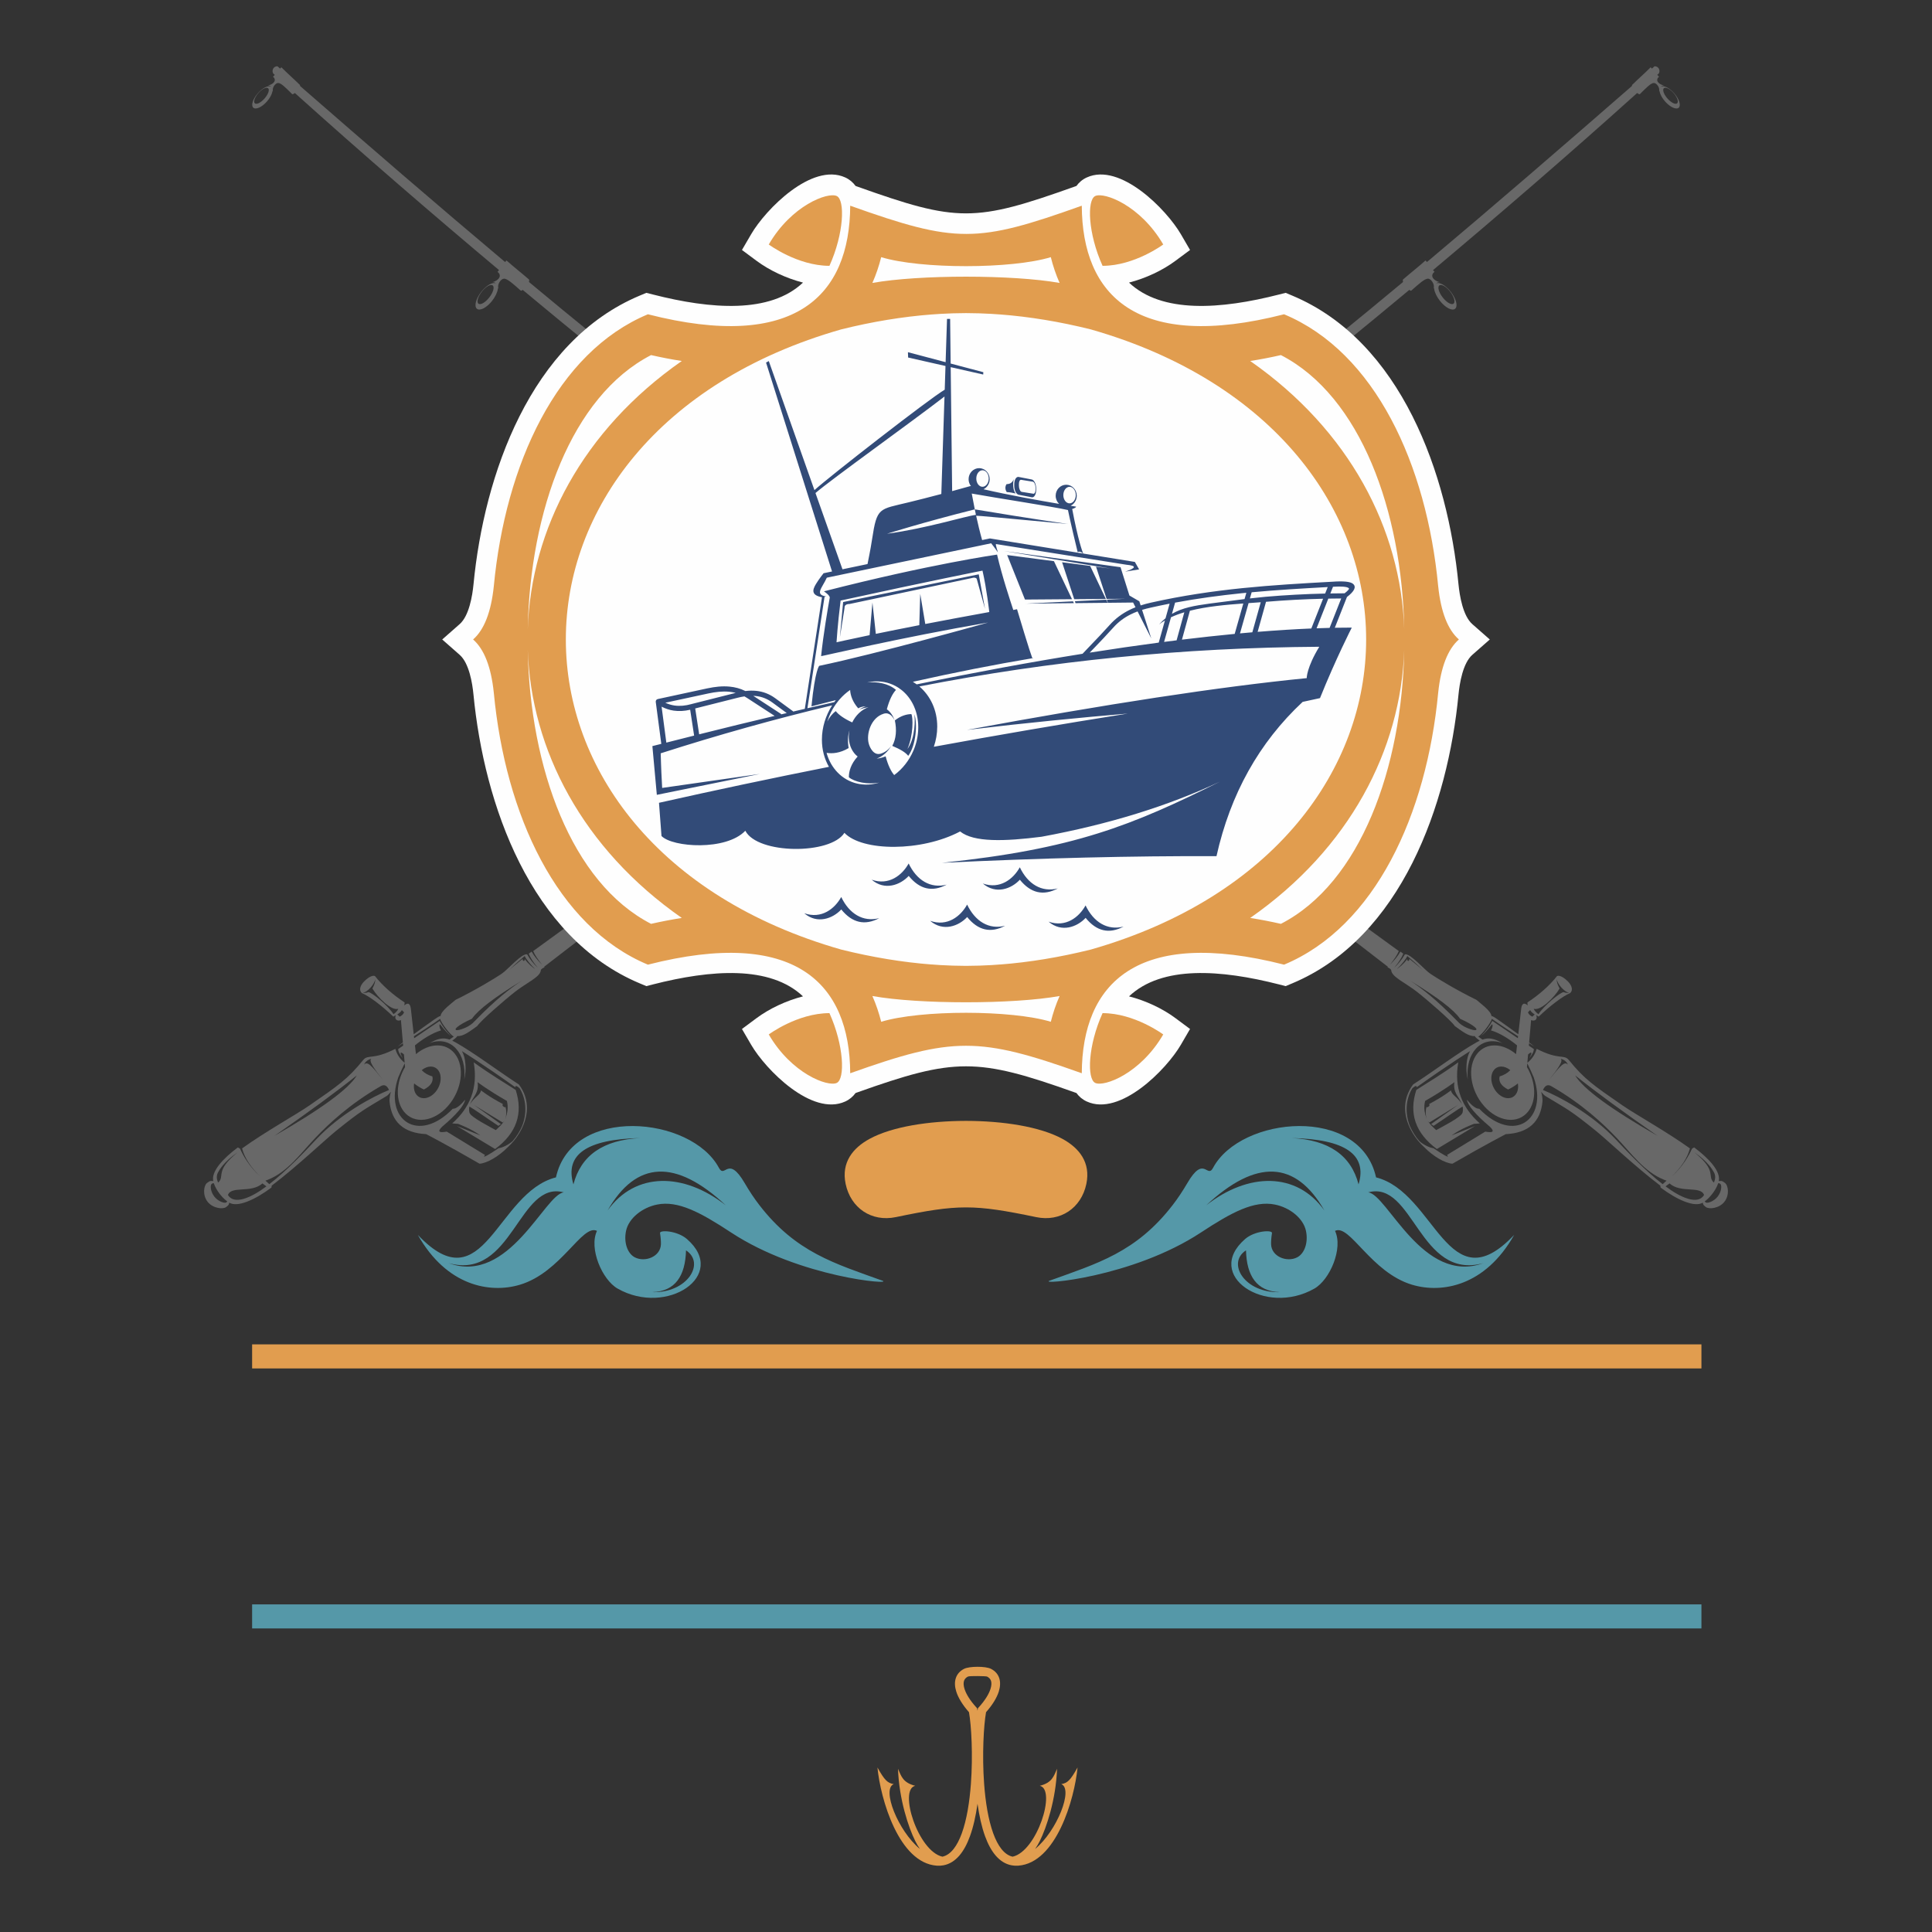
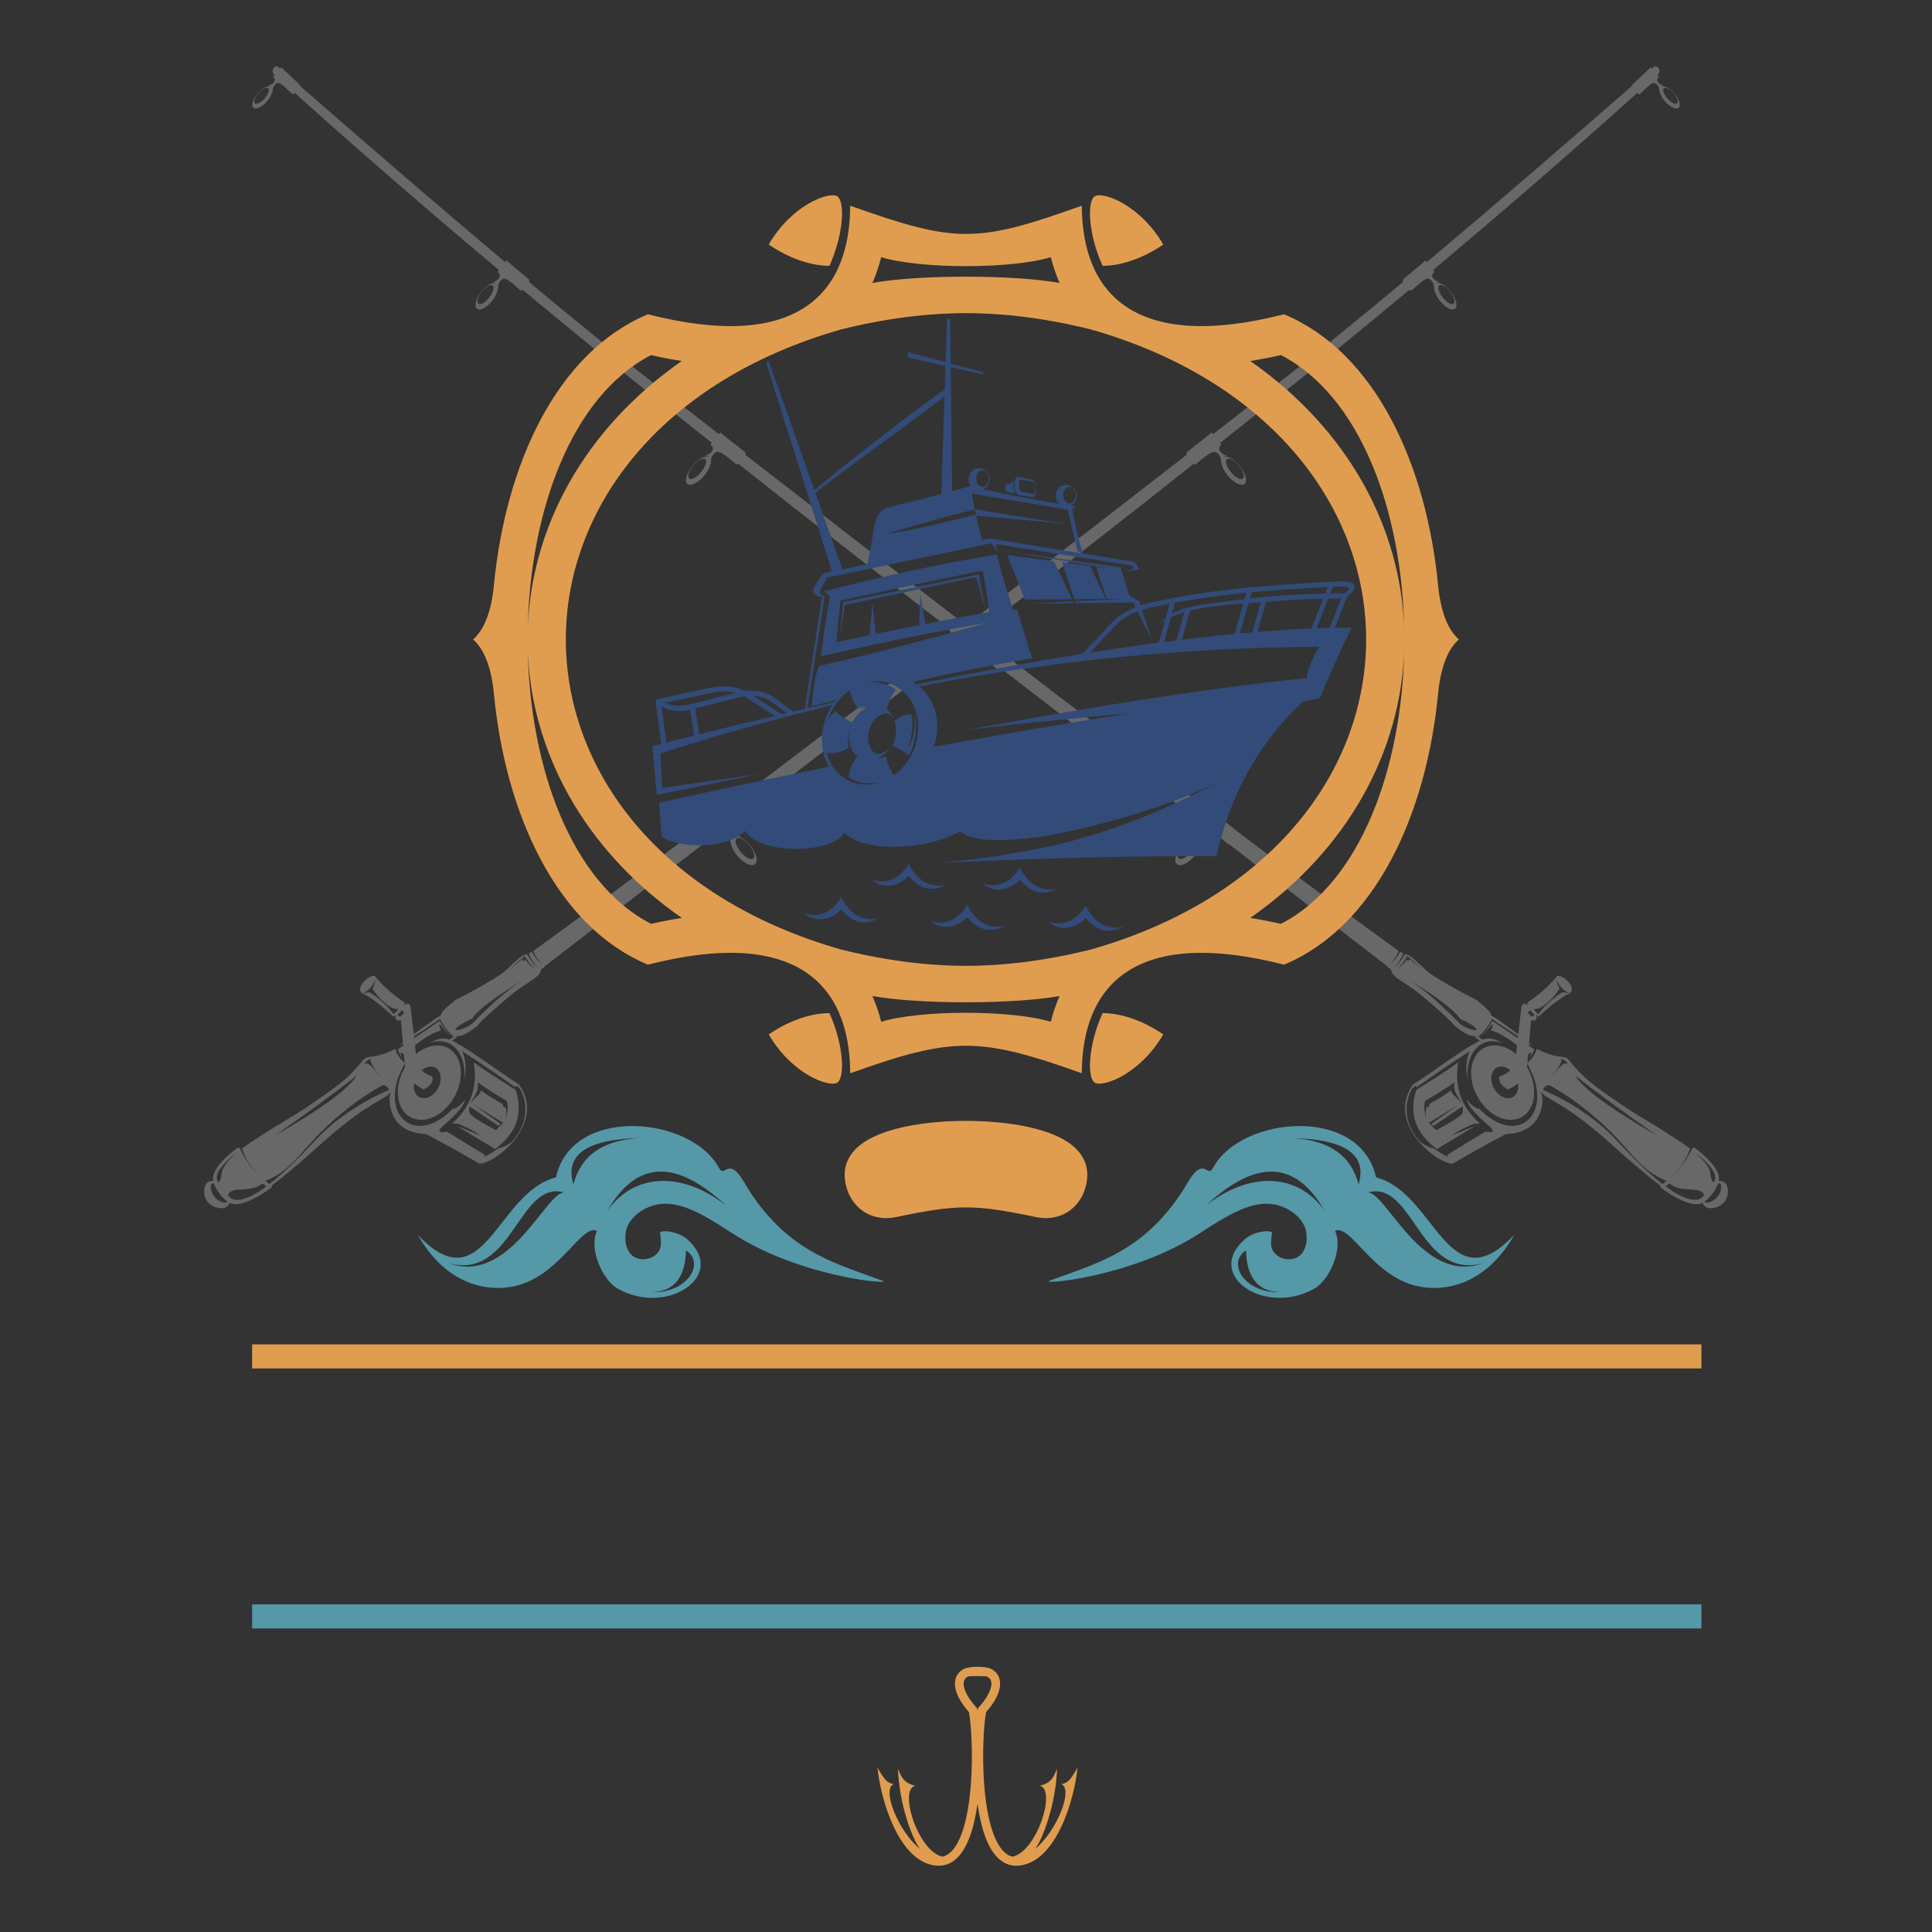
<svg xmlns="http://www.w3.org/2000/svg" xml:space="preserve" width="12in" height="12in" version="1.1" style="shape-rendering:geometricPrecision; text-rendering:geometricPrecision; image-rendering:optimizeQuality; fill-rule:evenodd; clip-rule:evenodd" viewBox="0 0 12000 12000">
  <rect x="0" y="0" width="12000" height="12000" fill="#333333" stroke="none" />
  <defs>
    <style type="text/css">  .fil1 {fill:#FEFEFE} .fil2 {fill:#E19D4F} .fil0 {fill:#686868} .fil3 {fill:#5598A8} .fil4 {fill:#324B78}  </style>
  </defs>
  <g id="Layer_x0020_1">
    <g id="_2499358813232">
      <path class="fil0" d="M10589.14 7461.62c35.71,-26.53 69.17,-71.92 82.51,-111.64 5.43,-0.16 4.29,-3.35 13.9,4.02 9.72,7.36 7.91,47.08 -17.24,78.73 -25.11,31.53 -64.72,42.52 -73.73,35.7 -9.01,-6.81 -4.17,-4.17 -5.43,-6.81zm-896.01 -885.89c37.63,10 45.15,36.69 45.15,36.69 -20.98,-22.79 -44.72,5.28 -117.35,95.39 55.82,-69.56 91.37,-119.44 72.2,-132.07l0 0zm676.74 774.65c69.87,63.06 193.33,12.52 214.43,72.08 -38.46,62.79 -143.61,18.07 -238.99,-53.89l24.56 -18.19 0 0zm153.17 -193.72c90.27,61.65 115.26,113.06 120.42,121.37 12.48,19.88 13.03,42.24 1.81,67.08 -45.27,-40.55 24.56,-70.27 -122.23,-188.44l0 0zm-885.85 -409.25c189.39,109.28 320.79,232.18 405.35,321.5 91.96,97.04 170.41,209.55 292.76,258.56 5.28,2.09 10.67,4.05 15.94,5.82l-24.13 21.69c-110.15,-84.32 -228.6,-211.08 -290.68,-277.33 -150.81,-161.24 -355.67,-268.32 -452.75,-307.49 13.07,-29.44 30.86,-36.93 53.5,-22.75l0 0zm-896.05 -790.9c-25.55,34.44 -49.72,51.65 -65.54,62.79 24.72,-21.96 60.43,-65.86 65.15,-81.53 31.81,26.38 63.3,54.56 94.56,84.72 -54.44,-44.6 -81.65,-66.96 -81.65,-66.96 2.09,16.41 -15.16,17.63 -12.52,0.98l0 0zm626.2 810.62c23.46,-11.14 43.62,-23.78 60.43,-37.79 4.29,26.38 -0.16,51.96 -14.44,69.88 -27.09,34.13 -79.17,27.63 -116.41,-14.61 -36.93,-42.2 -45.11,-104 -18.03,-138.17 23.62,-30 66.65,-28.62 101.92,0.55 -16.93,17.63 -39.01,30.55 -66.37,38.89 -7.52,32.36 10.16,59.44 52.91,81.25l0 0zm344.26 -604.94c-20.94,1.81 -122.04,82.91 -155.81,137.19 -12.91,-8.35 -25.83,-23.03 -29.84,-33.89 41.26,15.43 126.91,-68.19 161.08,-125.66 -11.37,-21.69 -19.56,-40.82 -17.2,-57.24 1.65,26.14 47.48,81.53 76.09,82.63 0,0 -10.83,5.43 -34.33,-3.03l0 0zm-193.56 152.35c-9.33,-4.33 -20.16,-10 -27.91,-26.41 12.08,-12.76 15.27,-15.94 13.85,-14.13 8.62,14.41 18.23,20 28.62,27.05 0,0 -8.07,5.71 -14.56,13.5l0 0zm-433.58 558.41c2.8,14.01 2.8,25.98 -0.55,38.62 -7.36,27.04 -134.28,91.48 -163.6,107.74 -23.9,-22.36 -37.36,-34.44 -52.75,-58.03 3.19,4.02 6.38,7.64 9.84,10.94l179.27 -109.56 -168.02 119.44c5,3.86 10.12,7.48 15.67,10.82 72.79,-48.06 149.43,-103.06 180.14,-119.98l0 0zm-72.2 -100.54c0,0 -48.34,39.01 -135.42,84.72 -2.36,1.1 7.91,6.65 -3.46,15.55 -11.1,9.17 -13.07,1.38 -13.62,3.19 -5.71,22.36 -6.38,47.75 1.65,75.27 -13.19,-40 -19.84,-70 -9.84,-113.06 122.63,-70.11 181.8,-116.48 181.8,-116.48 -8.62,66.76 25,84.56 47.63,137.35 -28.34,-45.98 -63.61,-56.26 -68.73,-86.53l0 0zm3.31 280.25l146.52 -58.89c0,0 -79.01,47.63 -237.46,143.06 -132.94,-98.61 -175.41,-220.96 -127.5,-367.21 61.09,-39.84 154,-93.89 260.52,-171.24 -27.75,157.62 23.34,281.66 133.61,379.13 0,0 -20.82,2.64 -36.37,2.91 -16.96,7.09 -76.8,28.34 -139.31,72.24l0 0zm152.23 -655.09c-7.24,3.07 -27.08,-0.83 -55.86,-13.03 -25,-10.71 -45.67,-25.43 -59.68,-41.69 -134.59,-137.9 -220.96,-203.56 -293.47,-251.91 169.31,103.18 272.49,181.91 309.85,236.63 23.03,10.55 42.36,20.27 57.91,29.17 29.56,16.93 43.07,29.44 44.17,36.1 -1.1,1.69 -1.97,3.19 -2.91,4.72l0 0zm318.55 206.95c16.41,32.91 28.89,61.65 39.72,86.8 92.07,263.83 -124.28,416.73 -338,195.37 -19.61,0.98 -45.27,-17.91 -77.24,-56.53 6.69,37.08 54.32,93.06 143.06,168.05 30.39,29.56 20.82,39.56 -28.74,30.39 0,0 -79.32,48.5 -237.77,145.3 23.89,26.37 -29.01,-4.17 -84.28,-42.36 -22.52,-2.09 -64.05,-22.24 -87.91,-44.6 -12.63,-15 -24.72,-31.37 -35.43,-49.17 -8.74,-14.44 -16.65,-29.72 -23.62,-45.94 -30,-77.9 -25.27,-163.88 15.71,-231.94 17.91,-16.1 27.2,-18.58 27.79,-7.2 202.3,-144.43 331.19,-223.87 331.19,-223.87 -24.44,42.2 -28.74,113.89 -14.45,176.24 -16.65,-164.31 84.17,-274.97 214.7,-226.51 -50.82,-28.62 -83.57,-35.43 -123.18,-21.65l-25.98 -18.35c23.07,-12.8 78.34,-84.99 84.32,-110.42 0,0 54.01,38.5 162.74,108.22l-1.38 12.2 -158.61 -107.51c-15.27,30.98 -38.46,62.24 -69.99,93.77 18.5,-13.89 37.52,-33.78 66.41,-70.98 4.17,-7.64 11.1,10.16 -4.72,36.1 52.63,15.16 114.56,53.89 161.91,93.06l-6.1 54.44c-83.18,-69.87 -185.14,-73.61 -241.35,-2.8 -63.89,80.15 -44.72,225.8 42.63,325.13 87.35,99.28 209.82,114.71 273.56,34.44 54.05,-67.79 48.77,-182.34 -7.09,-276.23l2.09 -23.46 0 0zm-2139.78 -1356.83c28.89,-34.45 63.89,-52.63 78.34,-40.55 14.57,12.08 3.07,49.87 -25.7,84.44 -28.58,34.44 -63.57,52.52 -78.02,40.43 -14.72,-12.08 -3.19,-49.87 25.39,-84.32l0 0zm-1557.32 -1201.1c26.81,-33.62 59.72,-52.08 73.34,-41.14 13.86,10.83 3.19,46.96 -23.62,80.7 -26.81,33.74 -59.6,52.08 -73.34,41.26 -13.74,-10.98 -3.19,-47.08 23.62,-80.82l0 0zm-1483.74 -1154.76c27.36,-33.19 60.54,-51.1 74.17,-39.84 13.62,11.22 2.2,47.04 -25.28,80.27 -27.24,33.19 -60.43,50.94 -74.01,39.84 -13.5,-11.26 -2.24,-47.2 25.12,-80.27l0 0zm-1311.68 -1081.7c24.72,-30.98 54.6,-47.47 66.81,-36.93 12.24,10.67 2.08,44.56 -22.76,75.66 -24.6,30.98 -54.44,47.52 -66.69,36.81 -12.2,-10.67 -1.93,-44.44 22.63,-75.54l0 0zm-1387.89 -1233.18c23.03,-25.59 49.84,-38.34 59.83,-28.5 10,9.88 -0.55,38.62 -23.62,64.32 -22.91,25.67 -49.72,38.46 -59.72,28.58 -10,-9.84 0.59,-38.74 23.5,-64.4l0 0zm8177.61 6102.56c126.8,101.21 297.72,226.63 512.58,375.91 -291.78,-167.19 -462.59,-292.45 -512.58,-375.91l0 0zm296.62 188.01c-179.7,-124 -239.43,-164.28 -336.62,-284.54 -31.1,-36.26 -58.34,3.35 -199,-68.46 -9.06,30.11 -25.15,60.82 -57.94,86.65l4.61 -51.93c22.08,-20.27 30,-15.27 6.1,25 20.71,-25.59 30.55,-45.15 29.45,-58.61l-30.83 -20.98 1.38 -15c10.83,6.69 21.93,13.74 33.46,20.98 0,0 -10.67,-8.89 -33.03,-25.98l12.09 -138.88c24.01,11.14 43.46,-7.48 31.1,-30.67 5,3.19 10.39,6.37 16.38,9.44 70.54,-67.79 148.45,-126.68 195.41,-146.52 19.29,-17.63 10.39,-47.08 -13.9,-71.8 -16.38,-16.81 -48.74,-42.63 -68.06,-33.46 -46.53,59.72 -112.9,117.07 -183.56,163.61 -0.31,6.22 0.28,12.32 1.77,18.3 -24.29,-20.67 -38.19,-11.53 -41.49,27.52l-17.09 151.8c-33.62,-24.72 -75.86,-55.31 -127.07,-91.25 -16.81,-11.81 -29.17,-19.72 -39.99,-22.8 -2.24,-31.65 -74.32,-82.47 -92.51,-99.44 -127.35,-62.2 -246.35,-135.1 -285.8,-161.64 -38.74,-25.98 -126.64,-129.55 -159.16,-121.24 -14.72,27.24 -36.93,55.43 -66.65,84.32 28.62,-34.88 47.63,-64.32 56.8,-88.33 -4.06,-2.64 -9.72,-6.65 -17.09,-12.52l-1.54 0.59c-14.72,26.22 -36.37,53.3 -64.83,80.94 27.48,-33.46 45.94,-61.92 55.67,-85.39 -245.8,-177.22 -590.06,-432.31 -997.38,-738.27l-0.16 -0.28c-55.66,-46.26 -116.92,-91.65 -167.07,-134.28 -0.39,-0.43 -2.36,1.38 -5.28,4.72 -422.44,-318.31 -902.54,-683.55 -1405.52,-1069.06 0.83,-4.06 0.55,-7.79 -0.71,-10.82 -52.63,-41.81 -110.42,-82.35 -157.78,-120.97 -0.39,-0.28 -2.48,1.81 -5.67,5.67 -433.14,-332.45 -880.07,-677.84 -1319.04,-1019.19 1.54,-5.39 1.93,-10.39 0.43,-14.45 -51.81,-42.63 -109.04,-84.44 -155.42,-123.73 -0.71,-0.55 -4.29,3.46 -9.72,10 -125.54,-97.78 -250.13,-195.14 -373.31,-291.5 -256.07,-200.53 -527.86,-421.77 -806.29,-653.67 1.81,-5.71 2.36,-10.83 0.83,-15 -46.65,-40.7 -98.02,-80.7 -139.99,-118.33 -0.55,-0.55 -4.02,3.34 -8.89,9.6 -422.99,-355.39 -857.67,-731.18 -1273.61,-1093.67 0.16,-2.05 0.16,-4.13 -0.39,-5.94 -38.5,-37.79 -80.98,-74.99 -115.42,-109.87 -0.43,-0.39 -3.62,2.8 -8.19,7.91l-16.53 -14.57c-26.93,-0.16 -36.93,29.17 -25.7,45.27l9.17 8.19c-6.1,7.09 -10.55,11.81 -11.37,11.38 25.15,20 6.81,46.41 -30.16,54.44 7.8,-0.12 13.9,2.36 18.35,7.36 -16.81,-9.57 -51.37,7.09 -80.7,39.72 -31.65,35.27 -45,75.82 -30,90.54 14.88,14.88 52.79,-1.81 84.32,-36.93 18.74,-21.1 31.26,-43.89 34.84,-62.24l2.8 -7.48c-3.9,-16.26 14.72,-45.7 32.63,-46.37 18.34,-0.71 49.28,31.37 87.63,69.56 3.07,1.54 9.45,-1.54 16.65,-7.09 423.3,380.94 862,759.25 1267.94,1099.77 -5.27,6.81 -9.01,11.22 -9.88,10.94 30.15,21.14 10.86,52.79 -30.82,64.32 8.89,-0.55 15.98,1.93 21.41,7.36 -20.04,-9.88 -58.61,11.65 -90.15,51.09 -33.89,42.63 -46.53,90.27 -28.34,106.09 18.35,16.1 60.55,-5.55 94.44,-48.19 20.15,-25.55 32.79,-52.48 35.98,-73.73l2.64 -9.06c-5.55,-18.3 13.89,-53.3 34.44,-55.39 20.82,-2.09 58.73,32.75 105.26,74.01 2.64,1.26 7.09,-0.55 12.36,-4.29 295.36,246.07 569.39,468.85 802.12,654.22 134.99,107.35 258.05,205.14 372.88,296.23 -5.39,6.65 -9.13,10.82 -10,10.55 33.5,22.2 12.08,55.98 -34.29,68.61 9.84,-0.83 17.79,1.65 23.74,7.48 -22.08,-10.11 -64.99,13.07 -99.99,55.27 -37.63,45.55 -51.65,95.97 -31.37,112.78 20.27,16.65 67.08,-6.65 104.71,-52.24 22.36,-27.2 36.53,-56.09 40,-78.57l2.91 -9.6c-6.26,-19.29 15.27,-56.65 38.19,-59.01 23.07,-2.36 65.27,34.01 116.96,77.2 2.63,1.14 6.93,-0.28 11.93,-3.58 465.23,368.15 808.54,635.6 1315.57,1027.26 -3.78,4.72 -6.41,7.48 -6.96,7.36 33.74,21.49 13.07,55.66 -33.03,69.13 9.84,-0.94 17.91,1.54 23.85,7.09 -22.36,-9.84 -64.83,14.17 -98.85,57.08 -36.81,46.26 -49.99,96.96 -29.44,113.33 20.55,16.26 67.08,-7.91 103.85,-54.17 21.81,-27.48 35.43,-56.81 38.34,-79.28l2.91 -9.61c-6.65,-19.13 14.17,-56.92 36.96,-59.72 23.19,-2.91 65.94,32.63 118.45,74.99 1.65,0.59 3.74,0.28 6.54,-0.83 356.19,274.97 795.59,613 1398.16,1077.52 -1.65,1.69 -2.48,2.52 -3.03,2.36 35.82,24.05 13.74,59.33 -35.55,71.69 10.55,-0.59 19.02,2.2 25.39,8.58 -23.74,-11.38 -69.01,12.24 -105.54,56.14 -39.44,47.35 -53.73,100.38 -31.93,118.45 21.77,18.19 71.21,-5.55 110.81,-52.91 23.46,-28.19 38.03,-58.5 41.26,-82.08l3.19 -10c-6.97,-20.7 15.39,-59.72 39.72,-61.8 24.56,-1.97 69.83,37.36 125.38,84.28 1.26,0.43 2.91,0.43 4.88,0 289.81,223.44 615.21,474.4 984.35,759.37 -0.43,1.26 -0.98,2.52 -1.42,3.74 1.14,0.87 23.89,10.43 22.79,20.16 4.17,40.11 89.17,77.08 157.62,130.38 68.46,53.34 216.08,181.68 237.06,214.31 40.27,28.89 86.92,66.25 123.61,62.2 4.69,8.9 15.83,16.54 31.22,28.78 -6.1,2.76 -12.63,6.22 -19.29,10 -118.18,66.49 -274.26,185.1 -394.25,261.74 -71.8,96.25 -61.25,205.96 -1.54,304.42 20.55,33.78 45.39,62.91 71.53,86.41 52.75,53.73 126.91,99 174.39,101.48 205.14,-118.73 331.38,-183.56 331.38,-183.56 140.26,-7.09 216.2,-75.54 227.89,-205.26 0.12,-17.24 -2.64,-36.53 -8.46,-57.91 6.93,9.29 14.57,17.48 23.31,24.56 139.31,84.99 150.97,84.01 319.14,220.1 68.19,55.31 243.44,221.94 396.77,337.76 3.35,2.52 0.12,10.82 3.35,13.19 102.35,76.09 209.82,123.89 261.19,93.18 3.62,10.83 -1.1,11.69 18.78,26.96 20,15.28 82.63,9.17 115.38,-32.24 32.91,-41.26 24.61,-101.52 3.62,-117.47 -20.82,-15.98 -24.17,-11.97 -38.46,-11.26 13.19,-59.99 -59.6,-139.71 -152.78,-209.15 -7.2,5 -12.36,5.16 -14.56,10.16 -17.8,39.56 -57.36,110.66 -124.99,170.53 59.83,-57.63 97.35,-114.59 113.3,-174.59 -142.74,-102.75 -336.19,-210.1 -416.33,-265.52l0 0z" />
      <path class="fil0" d="M1410.8 7461.62c-35.82,-26.53 -69.17,-71.92 -82.47,-111.64 -5.43,-0.16 -4.17,-3.35 -13.89,4.02 -9.61,7.36 -7.91,47.08 17.2,78.73 25.16,31.53 64.88,42.52 73.77,35.7 9.02,-6.81 4.13,-4.17 5.39,-6.81zm896.01 -885.89c-37.63,10 -45.11,36.69 -45.11,36.69 21.1,-22.79 44.83,5.28 117.35,95.39 -55.7,-69.56 -91.25,-119.44 -72.24,-132.07l0 0zm-676.74 774.65c-69.83,63.06 -193.29,12.52 -214.27,72.08 38.34,62.79 143.45,18.07 238.87,-53.89l-24.61 -18.19 0 0zm-153.17 -193.72c-90.11,61.65 -115.26,113.06 -120.38,121.37 -12.64,19.88 -13.19,42.24 -1.81,67.08 45.39,-40.55 -24.45,-70.27 122.19,-188.44l0 0zm886.05 -409.25c-189.59,109.28 -320.95,232.18 -405.55,321.5 -91.92,97.04 -170.38,209.55 -292.89,258.56 -5.11,2.09 -10.55,4.05 -15.82,5.82l24.17 21.69c110.15,-84.32 228.6,-211.08 290.68,-277.33 150.81,-161.24 355.63,-268.32 452.71,-307.49 -12.91,-29.44 -30.83,-36.93 -53.3,-22.75l0 0zm895.85 -790.9c25.71,34.44 49.72,51.65 65.55,62.79 -24.72,-21.96 -60.39,-65.86 -65.11,-81.53 -31.81,26.38 -63.34,54.56 -94.59,84.72 54.44,-44.6 81.69,-66.96 81.69,-66.96 -2.09,16.41 15.11,17.63 12.48,0.98l0 0zm-626.19 810.62c-23.31,-11.14 -43.46,-23.78 -60.39,-37.79 -4.29,26.38 0.12,51.96 14.45,69.88 27.2,34.13 79.17,27.63 116.37,-14.61 37.08,-42.2 45.15,-104 18.07,-138.17 -23.78,-30 -66.69,-28.62 -101.8,0.55 16.81,17.63 38.89,30.55 66.25,38.89 7.48,32.36 -10.15,59.44 -52.94,81.25l0 0zm-344.1 -604.94c20.82,1.81 121.92,82.91 155.54,137.19 13.03,-8.35 25.94,-23.03 30,-33.89 -41.1,15.43 -126.96,-68.19 -160.97,-125.66 11.26,-21.69 19.29,-40.82 17.09,-57.24 -1.65,26.14 -47.36,81.53 -75.98,82.63 0,0 10.71,5.43 34.33,-3.03l0 0zm193.44 152.35c9.45,-4.33 20.27,-10 27.91,-26.41 -12.09,-12.76 -15.28,-15.94 -13.74,-14.13 -8.62,14.41 -18.19,20 -28.78,27.05 0,0 8.23,5.71 14.61,13.5l0 0zm433.57 558.41c-2.8,14.01 -2.8,25.98 0.67,38.62 7.24,27.04 134.32,91.48 163.45,107.74 23.89,-22.36 37.36,-34.44 52.79,-58.03 -3.07,4.02 -6.38,7.64 -9.88,10.94l-179.27 -109.56 168.05 119.44c-4.88,3.86 -10.16,7.48 -15.7,10.82 -72.75,-48.06 -149.43,-103.06 -180.1,-119.98l0 0zm72.2 -100.54c0,0 48.34,39.01 135.42,84.72 2.36,1.1 -7.91,6.65 3.46,15.55 11.26,9.17 13.03,1.38 13.46,3.19 5.98,22.36 6.54,47.75 -1.38,75.27 13.19,-40 19.57,-70 9.84,-113.06 -122.74,-70.11 -181.91,-116.48 -181.91,-116.48 8.62,66.76 -24.88,84.56 -47.63,137.35 28.46,-45.98 63.58,-56.26 68.73,-86.53l0 0zm-3.34 280.25l-146.64 -58.89c0,0 79.17,47.63 237.61,143.06 132.9,-98.61 175.42,-220.96 127.51,-367.21 -61.14,-39.84 -153.88,-93.89 -260.56,-171.24 27.79,157.62 -23.31,281.66 -133.45,379.13 0,0 20.71,2.64 36.41,2.91 16.77,7.09 76.65,28.34 139.12,72.24l0 0zm-152.19 -655.09c7.2,3.07 27.2,-0.83 55.82,-13.03 25,-10.71 45.7,-25.43 59.88,-41.69 134.28,-137.9 220.8,-203.56 293.43,-251.91 -169.31,103.18 -272.61,181.91 -309.97,236.63 -23.07,10.55 -42.36,20.27 -58.07,29.17 -29.29,16.93 -42.91,29.44 -44.01,36.1 1.1,1.69 2.09,3.19 2.91,4.72l0 0zm-318.59 206.95c-16.38,32.91 -28.89,61.65 -39.72,86.8 -92.08,263.83 124.32,416.73 338.15,195.37 19.45,0.98 45.15,-17.91 77.08,-56.53 -6.54,37.08 -54.29,93.06 -143.02,168.05 -30.27,29.56 -20.83,39.56 28.74,30.39 0,0 79.28,48.5 237.73,145.3 -23.86,26.37 29.05,-4.17 84.32,-42.36 22.48,-2.09 64.01,-22.24 87.74,-44.6 12.91,-15 24.72,-31.37 35.59,-49.17 8.74,-14.44 16.77,-29.72 23.58,-45.94 29.88,-77.9 25.43,-163.88 -15.83,-231.94 -17.75,-16.1 -26.93,-18.58 -27.63,-7.2 -202.34,-144.43 -331.22,-223.87 -331.22,-223.87 24.44,42.2 28.78,113.89 14.44,176.24 16.54,-164.31 -84.17,-274.97 -214.7,-226.51 50.82,-28.62 83.73,-35.43 123.18,-21.65l26.14 -18.35c-23.22,-12.8 -78.5,-84.99 -84.32,-110.42 0,0 -54.17,38.5 -162.9,108.22l1.38 12.2 158.76 -107.51c15.12,30.98 38.46,62.24 69.72,93.77 -18.22,-13.89 -37.36,-33.78 -66.25,-70.98 -4.29,-7.64 -11.1,10.16 4.72,36.1 -52.63,15.16 -114.59,53.89 -161.95,93.06l6.14 54.44c83.18,-69.87 185.1,-73.61 241.35,-2.8 63.89,80.15 44.72,225.8 -42.63,325.13 -87.24,99.28 -209.86,114.71 -273.59,34.44 -54.01,-67.79 -48.74,-182.34 7.09,-276.23l-2.09 -23.46 0 0zm2139.78 -1356.83c-28.74,-34.45 -63.73,-52.63 -78.3,-40.55 -14.6,12.08 -3.07,49.87 25.55,84.44 28.74,34.44 63.85,52.52 78.3,40.43 14.6,-12.08 3.07,-49.87 -25.55,-84.32l0 0zm1557.36 -1201.1c-26.81,-33.62 -59.6,-52.08 -73.34,-41.14 -13.74,10.83 -3.19,46.96 23.62,80.7 26.81,33.74 59.56,52.08 73.3,41.26 13.78,-10.98 3.23,-47.08 -23.58,-80.82l0 0zm1483.7 -1154.76c-27.36,-33.19 -60.54,-51.1 -74.01,-39.84 -13.62,11.22 -2.36,47.04 25,80.27 27.52,33.19 60.7,50.94 74.17,39.84 13.62,-11.26 2.2,-47.2 -25.15,-80.27l0 0zm1311.67 -1081.7c-24.72,-30.98 -54.56,-47.47 -66.8,-36.93 -12.05,10.67 -1.93,44.56 22.64,75.66 24.72,30.98 54.6,47.52 66.8,36.81 12.24,-10.67 2.09,-44.44 -22.64,-75.54l0 0zm1387.93 -1233.18c-23.07,-25.59 -49.88,-38.34 -59.88,-28.5 -10,9.88 0.59,38.62 23.5,64.32 23.03,25.67 49.83,38.46 59.83,28.58 10,-9.84 -0.55,-38.74 -23.46,-64.4l0 0zm-8177.77 6102.56c-126.64,101.21 -297.45,226.63 -512.43,375.91 291.78,-167.19 462.59,-292.45 512.43,-375.91l0 0zm-296.5 188.01c179.59,-124 239.42,-164.28 336.78,-284.54 31.1,-36.26 58.18,3.35 199.04,-68.46 8.74,30.11 25,60.82 57.75,86.65l-4.45 -51.93c-22.2,-20.27 -30,-15.27 -6.26,25 -20.67,-25.59 -30.39,-45.15 -29.29,-58.61l30.7 -20.98 -1.26 -15c-10.82,6.69 -22.08,13.74 -33.62,20.98 0,0 10.83,-8.89 33.07,-25.98l-12.08 -138.88c-24.02,11.14 -43.46,-7.48 -31.1,-30.67 -5,3.19 -10.55,6.37 -16.26,9.44 -70.54,-67.79 -148.61,-126.68 -195.53,-146.52 -19.17,-17.63 -10.43,-47.08 13.9,-71.8 16.22,-16.81 48.85,-42.63 68.02,-33.46 46.53,59.72 112.9,117.07 183.76,163.61 0.12,6.22 -0.43,12.32 -1.97,18.3 24.33,-20.67 38.07,-11.53 41.65,27.52l16.97 151.8c33.62,-24.72 75.82,-55.31 127.07,-91.25 16.65,-11.81 29.17,-19.72 40,-22.8 2.2,-31.65 74.28,-82.47 92.47,-99.44 127.23,-62.2 246.39,-135.1 285.8,-161.64 38.78,-25.98 126.68,-129.55 159.16,-121.24 14.72,27.24 36.96,55.43 66.69,84.32 -28.62,-34.88 -47.52,-64.32 -56.8,-88.33 4.02,-2.64 9.72,-6.65 17.08,-12.52l1.5 0.59c14.88,26.22 36.41,53.3 64.87,80.94 -27.52,-33.46 -45.98,-61.92 -55.7,-85.39 245.96,-177.22 590.21,-432.31 997.42,-738.27l0.12 -0.28c55.7,-46.26 117.07,-91.65 167.07,-134.28 0.43,-0.43 2.36,1.38 5.28,4.72 422.48,-318.31 902.7,-683.55 1405.56,-1069.06 -0.71,-4.06 -0.55,-7.79 0.71,-10.82 52.63,-41.81 110.38,-82.35 157.62,-120.97 0.55,-0.28 2.64,1.81 5.94,5.67 433.03,-332.45 879.91,-677.84 1319.04,-1019.19 -1.81,-5.39 -2.09,-10.39 -0.55,-14.45 51.92,-42.63 109,-84.44 155.53,-123.73 0.55,-0.55 4.33,3.46 9.61,10 125.38,-97.78 250.09,-195.14 373.27,-291.5 256.24,-200.53 528.02,-421.77 806.33,-653.67 -1.81,-5.71 -2.36,-10.83 -0.87,-15 46.69,-40.7 98.06,-80.7 139.98,-118.33 0.55,-0.55 3.9,3.34 8.9,9.6 423.03,-355.39 857.7,-731.18 1273.61,-1093.67 -0.12,-2.05 -0.12,-4.13 0.43,-5.94 38.46,-37.79 80.98,-74.99 115.42,-109.87 0.39,-0.39 3.58,2.8 8.19,7.91l16.5 -14.57c26.96,-0.16 37.08,29.17 25.7,45.27l-9.17 8.19c6.14,7.09 10.55,11.81 11.42,11.38 -25.15,20 -6.81,46.41 30,54.44 -7.64,-0.12 -13.78,2.36 -18.22,7.36 16.81,-9.57 51.41,7.09 80.7,39.72 31.53,35.27 44.99,75.82 30.15,90.54 -15,14.88 -52.79,-1.81 -84.44,-36.93 -18.78,-21.1 -31.14,-43.89 -34.88,-62.24l-2.91 -7.48c4.02,-16.26 -14.57,-45.7 -32.63,-46.37 -18.03,-0.71 -49.17,31.37 -87.47,69.56 -2.91,1.54 -9.45,-1.54 -16.69,-7.09 -423.26,380.94 -862,759.25 -1267.78,1099.77 5.16,6.81 9.06,11.22 9.72,10.94 -30.11,21.14 -10.83,52.79 30.98,64.32 -8.9,-0.55 -16.1,1.93 -21.53,7.36 20,-9.88 58.61,11.65 90.15,51.09 33.85,42.63 46.65,90.27 28.3,106.09 -18.19,16.1 -60.39,-5.55 -94.28,-48.19 -20.27,-25.55 -33.07,-52.48 -35.98,-73.73l-2.76 -9.06c5.55,-18.3 -13.78,-53.3 -34.33,-55.39 -20.94,-2.09 -58.74,32.75 -105.26,74.01 -2.64,1.26 -7.2,-0.55 -12.48,-4.29 -295.4,246.07 -569.39,468.85 -802.28,654.22 -134.87,107.35 -257.89,205.14 -372.76,296.23 5.43,6.65 9.33,10.82 10.16,10.55 -33.46,22.2 -12.24,55.98 34.17,68.61 -9.88,-0.83 -17.8,1.65 -23.78,7.48 22.24,-10.11 64.99,13.07 99.87,55.27 37.75,45.55 51.81,95.97 31.53,112.78 -20.15,16.65 -67.08,-6.65 -104.71,-52.24 -22.52,-27.2 -36.41,-56.09 -39.88,-78.57l-3.03 -9.6c6.22,-19.29 -15.31,-56.65 -38.07,-59.01 -23.19,-2.36 -65.27,34.01 -117.07,77.2 -2.64,1.14 -6.93,-0.28 -11.93,-3.58 -465.22,368.15 -808.54,635.6 -1315.57,1027.26 3.9,4.72 6.38,7.48 7.09,7.36 -33.89,21.49 -13.19,55.66 33.07,69.13 -9.88,-0.94 -17.95,1.54 -24.05,7.09 22.36,-9.84 64.72,14.17 98.89,57.08 36.81,46.26 50,96.96 29.44,113.33 -20.55,16.26 -67.08,-7.91 -103.73,-54.17 -21.96,-27.48 -35.55,-56.81 -38.5,-79.28l-2.91 -9.61c6.69,-19.13 -14.13,-56.92 -36.93,-59.72 -23.07,-2.91 -65.82,32.63 -118.33,74.99 -1.65,0.59 -3.86,0.28 -6.54,-0.83 -356.34,274.97 -795.74,613 -1398.32,1077.52 1.54,1.69 2.64,2.52 3.07,2.36 -35.98,24.05 -13.62,59.33 35.55,71.69 -10.55,-0.59 -19.01,2.2 -25.43,8.58 23.78,-11.38 69.05,12.24 105.58,56.14 39.41,47.35 53.74,100.38 31.93,118.45 -21.81,18.19 -71.37,-5.55 -110.7,-52.91 -23.58,-28.19 -38.03,-58.5 -41.37,-82.08l-3.07 -10c6.81,-20.7 -15.55,-59.72 -39.84,-61.8 -24.57,-1.97 -69.88,37.36 -125.42,84.28 -1.22,0.43 -2.91,0.43 -4.84,0 -289.85,223.44 -615.21,474.4 -984.19,759.37 0.39,1.26 0.83,2.52 1.22,3.74 -1.1,0.87 -23.89,10.43 -22.63,20.16 -4.29,40.11 -89.28,77.08 -157.74,130.38 -68.34,53.34 -215.96,181.68 -237.06,214.31 -40.27,28.89 -86.96,66.25 -123.61,62.2 -4.72,8.9 -15.82,16.54 -31.26,28.78 6.26,2.76 12.64,6.22 19.33,10 118.3,66.49 274.26,185.1 394.09,261.74 72.08,96.25 61.41,205.96 1.69,304.42 -20.43,33.78 -45.43,62.91 -71.53,86.41 -52.63,53.73 -126.92,99 -174.43,101.48 -205.1,-118.73 -331.35,-183.56 -331.35,-183.56 -140.26,-7.09 -216.24,-75.54 -227.77,-205.26 -0.28,-17.24 2.52,-36.53 8.35,-57.91 -6.93,9.29 -14.44,17.48 -23.34,24.56 -139.28,84.99 -150.93,84.01 -319.14,220.1 -68.18,55.31 -243.44,221.94 -396.73,337.76 -3.23,2.52 0,10.82 -3.35,13.19 -102.23,76.09 -209.86,123.89 -261.23,93.18 -3.46,10.83 1.26,11.69 -18.74,26.96 -19.88,15.28 -82.51,9.17 -115.42,-32.24 -32.91,-41.26 -24.44,-101.52 -3.58,-117.47 20.83,-15.98 24.13,-11.97 38.46,-11.26 -13.19,-59.99 59.56,-139.71 152.74,-209.15 7.36,5 12.36,5.16 14.61,10.16 17.91,39.56 57.35,110.66 124.99,170.53 -59.88,-57.63 -97.35,-114.59 -113.33,-174.59 142.78,-102.75 336.34,-210.1 416.33,-265.52l0 0z" />
-       <path class="fil1" d="M6685.96 1154.92c16.1,-22.2 37.2,-40.39 64.44,-52.75 206.63,-94.44 494.24,198.17 584.23,352.6l56.92 97.9 -90.94 67.47c-79.59,59.17 -183.6,108.18 -288.16,135.15 204.82,193.44 570.49,166.36 931.83,74.01l41.1 -10.43 39.17 16.42c681.31,284.54 968.92,1114.72 1034.34,1793.55 7.2,72.63 27.63,196.36 86.09,247.89l108.33 95.26 -108.33 95.15c-58.62,51.49 -79.01,175.26 -86.09,247.73 -65.54,678.94 -353.04,1509.17 -1034.34,1793.71l-39.17 16.37 -41.1 -10.55c-361.34,-92.2 -726.85,-119.28 -931.83,74.17 104.56,26.81 208.56,75.82 288.16,134.98l90.94 67.63 -56.92 97.91c-89.99,154.43 -377.6,446.88 -584.23,352.6 -27.24,-12.36 -48.34,-30.55 -64.44,-52.75l-9.45 -3.35c-607.18,-216.63 -745.91,-216.63 -1353.05,0l-9.45 3.35c-16.1,22.2 -37.24,40.39 -64.32,52.75 -206.75,94.28 -494.36,-198.17 -584.23,-352.6l-57.08 -97.91 90.97 -67.63c79.56,-59.01 183.6,-108.06 288.16,-134.98 -204.82,-193.44 -570.49,-166.36 -931.99,-74.17l-40.98 10.55 -39.13 -16.37c-681.19,-284.54 -968.95,-1114.77 -1034.5,-1793.56 -6.93,-72.63 -27.36,-196.4 -86.09,-247.89l-108.18 -95.15 108.18 -95.26c58.73,-51.53 79.17,-175.26 86.25,-247.89 65.39,-678.83 353.15,-1509.02 1034.34,-1793.55l39.13 -16.42 40.98 10.43c361.5,92.35 727.01,119.44 931.99,-74.01 -104.56,-26.96 -208.6,-75.98 -288.04,-134.99l-91.09 -67.63 57.08 -97.9c89.87,-154.43 377.48,-447.04 584.23,-352.6 27.08,12.36 48.22,30.55 64.32,52.75l9.45 3.46c624.78,222.89 729.76,222.34 1353.05,0l9.45 -3.46z" />
      <path class="fil2" d="M6802.88 1217.43c56.25,-25.86 280.8,58.19 422.2,301.07 0,0 -177.5,132.35 -376.77,132.63 -90.97,-200.41 -97.9,-409.69 -45.43,-433.7zm422.2 5207.76c-141.4,242.89 -365.94,326.94 -422.2,301.11 -52.48,-23.89 -45.55,-233.2 45.43,-433.57 199.27,0.28 376.77,132.46 376.77,132.46l0 0zm-2028.02 -5207.76c52.52,24.01 45.43,233.28 -45.27,433.7 -199.43,-0.28 -376.89,-132.63 -376.89,-132.63 141.36,-242.89 365.95,-326.93 422.16,-301.07l0 0zm-422.16 5207.76c0,0 177.46,-132.19 376.89,-132.46 90.7,200.37 97.79,409.68 45.27,433.57 -56.21,25.83 -280.8,-58.22 -422.16,-301.11l0 0zm1944.25 240.96c2.64,-556.59 339.69,-908.53 1256.52,-674.5 566.48,-236.67 885.46,-933.52 957.14,-1688.88l0 0c16.65,-159.83 59.56,-270.09 128.57,-330.91 -69.01,-60.7 -111.92,-171.12 -128.57,-330.95l0 0.12c-71.69,-755.31 -390.67,-1452.33 -957.14,-1688.96 -916.83,234.11 -1253.89,-117.78 -1256.52,-674.38 -650.48,232.06 -777.99,235.52 -1438.31,0 -2.52,556.59 -339.57,908.49 -1256.56,674.38 -566.44,236.63 -885.46,933.64 -957.11,1688.96l0 -0.12c-16.65,159.83 -59.44,270.25 -128.61,330.95 69.17,60.82 111.96,171.09 128.61,330.91l0 0c71.65,755.35 390.67,1452.21 957.11,1688.88 916.99,-234.03 1254.04,117.9 1256.56,674.5 638.12,-227.61 800.31,-227.61 1438.31,0l0 0zm-2484.35 -964.62c-616.98,-430.39 -935.85,-1044.19 -956.83,-1664.55 14.44,729.53 269.7,1445.56 766.02,1701.2 63.06,-14.29 126.8,-26.65 190.8,-36.65l0 0zm3530.5 0c63.85,10 127.63,22.36 190.65,36.65 496.37,-255.65 751.73,-971.67 766.02,-1701.2 -20.83,620.37 -339.81,1234.16 -956.67,1664.55l0 0zm-3530.5 -3459.37c-64.01,-9.84 -127.74,-22.2 -190.8,-36.65 -496.33,255.8 -751.58,971.71 -766.02,1701.2 20.98,-620.21 339.85,-1234.16 956.83,-1664.55l0 0zm3530.5 0c616.87,430.39 935.85,1044.34 956.67,1664.55 -14.29,-729.49 -269.66,-1445.4 -766.02,-1701.2 -63.02,14.45 -126.8,26.81 -190.65,36.65l0 0zm-2292 -644.93c244.97,74.87 810.9,74.17 1053.51,0 13.74,55.15 31.81,108.61 54.56,160.14 -288.28,-51.69 -872.39,-52.08 -1162.79,0 22.8,-51.53 40.82,-104.99 54.72,-160.14l0 0zm0 4749.23c244.97,-74.84 810.9,-74.01 1053.51,0 13.74,-54.84 31.81,-108.46 54.56,-159.98 -288.28,51.65 -872.39,52.08 -1162.79,0 22.8,51.53 40.82,105.15 54.72,159.98l0 0zm739.8 -4393.28c181.2,13.89 368.15,44.56 561.04,92.47 2281.69,650.76 2281.69,3201.64 0,3852.51 -192.89,47.79 -379.84,78.61 -561.04,92.51l0 -0.28c-17.91,1.54 -35.98,2.76 -54.05,3.9 -53.19,3.03 -105.82,4.72 -157.9,4.84l-2.36 0c-52.08,-0.12 -104.71,-1.81 -157.9,-4.84 -18.03,-1.14 -36.1,-2.36 -54.01,-3.9l0 0.28c-181.08,-13.9 -368.15,-44.72 -561.04,-92.51 -2281.73,-650.87 -2281.73,-3201.75 0,-3852.51 192.89,-47.91 379.96,-78.57 561.04,-92.47l0 0.12c17.91,-1.38 35.98,-2.64 54.01,-3.74 53.19,-3.07 105.81,-4.72 157.9,-4.84l2.36 0c52.08,0.12 104.71,1.77 157.9,4.84 18.07,1.1 36.14,2.36 54.05,3.74l0 -0.12z" />
      <path class="fil2" d="M6012.25 10413.4c10.16,-5 112.35,-3.07 118.49,0 13.03,6.54 21.22,15.83 24.84,27.36 3.9,13.19 2.8,30 -3.46,49.56 -10.55,33.5 -35.27,72.63 -72.63,113.89l-5.16 5.55 -1.38 7.52 -1.38 7.91 -1.54 -7.91 -1.38 -7.52 -5.16 -5.55c-37.36,-41.26 -61.92,-80.39 -72.63,-113.89 -6.1,-19.57 -7.36,-36.37 -3.31,-49.56 3.58,-11.53 11.77,-20.82 24.68,-27.36zm-23.85 -48.07c-27.08,13.5 -44.33,34.05 -52.24,59.6 -7.36,24.01 -6.1,51.65 3.34,81.65 12.36,38.89 39.17,83.06 79.01,128.06 14.72,83.02 25.28,264.42 11.97,444.95 -8.23,111.64 -25.55,222.18 -56.53,307.45 -28.35,77.79 -67.36,133.18 -120.26,145.14 -151.8,-33.19 -273.44,-417.48 -169.04,-440.23 -75.82,-19.6 -85.94,-57.35 -107.04,-105.7 6.93,191.24 65.54,365.39 107.19,448.85 9.02,18.03 18.74,34.56 29.01,49.17 -136.2,-111.96 -239.26,-373.58 -162.34,-402.76 -39.56,-6.54 -57.36,-25 -101.49,-103.33 19.02,196.12 132.74,592.61 368.43,609.82 14.72,1.1 28.74,0.28 42.35,-2.36 76.09,-14.72 128.73,-83.73 163.72,-180.26 21.54,-58.89 36.65,-128.45 47.08,-202.07 10.28,73.61 25.55,143.17 46.93,202.07 35.15,96.52 87.78,165.53 163.88,180.26 13.46,2.64 27.64,3.46 42.36,2.36 235.53,-17.2 349.41,-413.7 368.15,-609.82 -44.01,78.34 -61.8,96.8 -101.25,103.33 76.8,29.17 -26.22,290.8 -162.35,402.76 10.16,-14.61 20,-31.14 29.06,-49.17 41.65,-83.46 100.11,-257.61 107.19,-448.85 -21.26,48.34 -31.26,86.09 -107.07,105.7 104.32,22.75 -17.2,407.04 -169,440.23 -53.06,-11.96 -92.07,-67.35 -120.42,-145.14 -30.94,-85.27 -48.3,-195.81 -56.49,-307.45 -13.23,-180.53 -2.64,-361.93 11.93,-444.95 39.99,-45 66.8,-89.17 79.16,-128.06 9.29,-30 10.67,-57.63 3.31,-81.65 -7.91,-25.55 -25.27,-46.1 -52.2,-59.6 -34.17,-17.2 -134,-16.37 -166.36,0l0 0z" />
      <polygon class="fil3" points="1565.94,10114.54 10567.88,10114.54 10567.88,9965.1 1565.94,9965.1 " />
      <polygon class="fil2" points="1565.94,8499.59 10567.88,8499.59 10567.88,8350.11 1565.94,8350.11 " />
      <path class="fil4" d="M5643.83 5363.22c-40.27,72.91 -122.9,138.61 -229.7,100.7 80.27,69.56 177.5,33.34 230.13,-23.46 67.75,83.73 146.24,101.8 235.53,54.29 -100.97,25.55 -186.08,-27.63 -235.96,-131.52zm363.15 255.25c-40.27,73.06 -123.02,138.76 -229.7,100.85 80.31,69.4 177.5,33.3 229.98,-23.5 67.79,83.61 146.24,101.68 235.68,54.17 -100.97,25.71 -186.08,-27.48 -235.96,-131.52l0 0zm971.59 136.68c-100.97,25.67 -185.96,-27.36 -235.96,-131.4 -40.11,72.94 -122.9,138.61 -229.54,100.85 80.11,69.44 177.35,33.3 229.98,-23.62 67.63,83.73 146.2,101.8 235.53,54.17l0 0zm-1517.64 -52.24c-100.93,25.55 -186.08,-27.48 -235.92,-131.48 -40.15,73.02 -122.94,138.72 -229.7,100.81 80.27,69.44 177.46,33.3 229.98,-23.5 67.75,83.61 146.2,101.68 235.65,54.17l0 0zm643.56 -215.37c80.27,69.56 177.46,33.46 229.98,-23.46 67.75,83.73 146.24,101.76 235.69,54.13 -101.13,25.71 -186.12,-27.48 -235.96,-131.36 -40.27,72.91 -122.9,138.61 -229.7,100.7l0 0z" />
-       <path class="fil4" d="M5710.24 4263.61c815.47,-159.55 1635.66,-240.92 2484.04,-246.47 -79.17,130.11 -78.06,194.82 -78.06,194.82 -539.94,53.46 -1243.45,160.81 -2110.72,321.62 375.35,-44.72 709.93,-77.04 999.34,-101.48 -409.41,64.99 -810.9,133.85 -1204.6,206.2 13.58,-39.84 21.1,-81.92 21.1,-125.11 0,-103.18 -42.79,-191.52 -111.09,-249.58zm-30.98 172.78c19.84,54.84 11.38,192.34 -38.07,258.32 -16.65,-21.26 -48.73,-40.86 -99.16,-61.96 24.44,-44.17 28.34,-99.72 16.14,-158.17 37.2,-29.01 73.19,-38.89 102.35,-39.17 10.83,19.61 13.58,128.33 -24.17,216.67 51.26,-69.99 47.08,-190.96 42.91,-215.69l0 0zm-398.97 -150.81c1.77,32.63 15,73.61 50.27,114 11.37,-7.2 27.75,-11.54 49.28,-12.91 -10.83,2.64 -25.15,9.29 -42.63,20 19.29,-6.65 38.46,-11.38 57.2,-14.17 -45.11,15.83 -80.27,51.96 -101.09,94.6 -51.92,-23.9 -85.54,-48.62 -102.19,-70.15 -22.79,16.65 -40.15,39.44 -52.63,64.87 0.55,-1.69 1.1,-3.23 1.65,-4.88l0 -0.28c0.83,-2.48 1.65,-5 2.52,-7.64l0 0 0.12 -0.16c0.83,-2.48 1.65,-5 2.64,-7.2l0 -0.28 0.16 -0.16c0.83,-2.36 1.77,-4.69 2.64,-7.04l0 -0.16 0.12 -0.16c0.98,-2.32 1.97,-4.69 2.91,-7.2l0 0c0.98,-2.36 2.09,-4.84 3.07,-7.2l0.12 -0.16 0 0c0.98,-2.48 2.09,-4.72 3.23,-7.09l0 0c1.1,-2.36 2.2,-4.72 3.31,-6.93l0 -0.16c1.26,-2.36 2.36,-4.72 3.46,-6.81l0 -0.12 0.16 -0.16 0 0c1.26,-2.2 2.36,-4.56 3.62,-6.81l0 -0.12 0.12 -0.16c1.26,-2.2 2.52,-4.57 3.74,-6.77l0 0c1.42,-2.36 2.8,-4.61 4.06,-6.81 1.38,-2.24 2.76,-4.45 4.17,-6.69l0 -0.12c1.38,-2.09 2.76,-4.17 4.13,-6.26l0 -0.28 0.16 0c1.38,-2.2 2.91,-4.29 4.29,-6.37l0 -0.16 1.14 -1.54 0 0c4.84,-6.93 9.69,-13.58 15,-20l0 0c0.83,-1.1 1.77,-2.2 2.64,-3.31l0 -0.16 0.12 0c1.54,-1.93 3.19,-3.9 4.88,-5.83l0 0c1.22,-1.38 2.48,-2.91 3.74,-4.29l0 0c19.01,-21.69 40.54,-40.7 63.89,-56.8l0 0zm273.71 528.41c-19.33,-22.08 -38.46,-60.54 -53.19,-116.37 -17.52,7.64 -36.14,12.2 -55.55,14.29 38.58,-14.29 69.56,-43.46 90.39,-78.61 -15.98,21.96 -37.63,39.6 -65.27,47.91 -42.75,12.79 -66.53,-34.84 -74.01,-60.94 -17.64,-60.82 13.19,-163.61 93.02,-187.5 33.78,-10.12 55.59,17.09 67.08,41.81 -9.17,-27.63 -25.39,-52.63 -48.19,-69.17 15.7,-59.29 36.26,-98.85 56.8,-120.26 -46.53,-40.67 -117.63,-52.36 -179.27,-46.37 8.86,-1.93 18.03,-3.46 27.08,-4.72 53.58,-6.53 103.73,3.19 146.76,25.71l0.16 0c1.1,0.55 2.36,1.22 3.62,1.93l0 0.16 0.12 0 0 0c1.97,0.94 3.74,2.05 5.71,3.19l0.12 0 0 0 0.16 0.12 0.12 0 0 0.16c1.97,0.94 3.78,2.08 5.59,3.19l0.12 0.12 0.16 0c1.93,1.26 3.74,2.36 5.55,3.62l0 0 2.36 1.54 -0.16 0c5.55,3.74 10.98,7.8 16.26,11.93l0.12 0c1.14,0.87 2.09,1.81 3.35,2.8l0 0c1.65,1.38 3.46,2.91 5,4.29l0.16 0 0.12 0.16 0 0c1.69,1.54 3.19,2.91 4.88,4.29l0 0.16 0.12 0.12 0.16 0 0 0c1.54,1.54 3.19,3.07 4.84,4.72 1.69,1.54 3.19,3.07 4.88,4.88l0 0c1.65,1.65 3.31,3.31 4.84,5l0 0.12 0.16 0c1.38,1.65 2.91,3.19 4.29,4.88l0 0.12 0.16 0 0 0c1.49,1.81 3.03,3.46 4.41,5.28 1.54,1.81 2.95,3.62 4.45,5.43l0 0c1.42,1.81 2.8,3.74 4.17,5.55 1.38,1.81 2.8,3.74 4.17,5.71l0 0.12c1.38,1.81 2.64,3.74 3.9,5.7 1.38,1.93 2.64,4.02 4.02,5.94l0 0.16c1.26,1.93 2.52,4.02 3.62,5.83 1.26,2.09 2.36,4.17 3.62,6.26l0 0.12 0.12 0.16c1.1,1.93 2.09,3.9 3.19,5.83l0 0.16 0.16 0 0 0c1.1,2.09 2.09,4.13 3.19,6.38l0 0.12c1.1,1.97 2.09,4.17 3.03,6.26l0.16 0.16 0 0.12c0.98,2.09 1.93,4.33 2.91,6.54l0 0.16c0.98,2.2 1.93,4.41 2.8,6.77l0 0c0.94,2.09 1.77,4.33 2.64,6.54l0.12 0.16 0 0.12c0.83,2.24 1.69,4.61 2.52,6.97l0 0 0.12 0.12 0 0c0.71,2.24 1.54,4.61 2.24,6.81l0 0.28 0.12 0c0.71,2.36 1.38,4.72 2.09,7.08 0.71,2.2 1.38,4.57 2.09,7.09l0 0.12c0.55,2.36 1.26,4.88 1.81,7.36 0.55,2.36 1.1,4.72 1.65,7.24l0 0.12c0.55,2.64 1.1,5.16 1.54,7.64l0 0.16 0.16 0.12c0.39,2.36 0.83,4.88 1.22,7.36l0 0c0.43,2.52 0.83,5.16 1.26,7.8l0 0c0.28,2.52 0.71,5 0.98,7.64l0 0.16c0.28,2.64 0.55,5.12 0.83,7.76l0 0.16c0.28,2.48 0.39,5.12 0.71,7.64l0 0.55c0.28,2.63 0.28,5.27 0.39,7.75l0 0c0.16,2.64 0.28,5.28 0.28,7.91l0 0.43c0.16,2.64 0.16,5.28 0.16,7.91l0 0.16c0,2.64 0,5.28 -0.16,7.91l0 0.55c0,2.64 -0.12,5.28 -0.28,7.75l0 0.16c-0.12,2.64 -0.12,5.28 -0.39,7.91l0 0.55c-0.31,2.64 -0.43,5.43 -0.71,7.91 -0.28,2.64 -0.55,5.28 -0.83,7.91l0 0.16c-0.28,2.76 -0.71,5.28 -0.98,8.03l0 0.28c-0.43,2.64 -0.83,5.31 -1.26,7.79 -0.39,2.64 -0.83,5.16 -1.22,7.8l-0.16 0.12 0 0.16c-0.43,2.64 -0.98,5.28 -1.54,7.76l0 0.43c-0.55,2.36 -1.1,5 -1.65,7.36l0 0.55c-0.71,2.48 -1.26,5 -1.81,7.48 -0.71,2.52 -1.26,5 -1.93,7.52l-0.16 0.12 0 0.16c-0.71,2.48 -1.38,5 -2.09,7.36l-0.12 0.28 0 0c-0.71,2.48 -1.54,5 -2.24,7.36l0 0.12 -0.12 0.16 0 0.28c-0.83,2.52 -1.69,4.84 -2.52,7.36l0 0.16 -0.12 0.12c-0.87,2.36 -1.69,4.88 -2.64,7.2l0 0.31c-0.98,2.36 -1.81,4.84 -2.8,7.2l0 0.16c-0.98,2.48 -1.93,4.84 -2.91,7.2l-0.16 0.12 -1.22 3.07 0 0c-26.26,61.25 -67.91,114.28 -119.43,152.07l0 0zm-281.51 13.62c35.55,29.72 115.54,46.65 188.44,33.46 -15.67,4.84 -31.65,8.19 -48.03,10.28 -100.97,12.36 -189.86,-33.35 -241.94,-112.79l0 0c-0.83,-1.22 -1.65,-2.63 -2.48,-4.01l-0.16 0 0 0 -0.12 -0.12 0 -0.16c-1.26,-1.93 -2.36,-3.9 -3.62,-5.83 -1.26,-2.09 -2.36,-4.02 -3.46,-5.98l0 -0.12 -0.16 -0.16 0 -0.12c-1.1,-2.09 -2.2,-4.06 -3.31,-6.14 -1.14,-2.09 -2.24,-4.13 -3.23,-6.22l0 -0.16 -0.12 -0.12c-0.98,-2.09 -2.09,-4.33 -3.07,-6.42 -1.1,-2.2 -2.09,-4.44 -3.03,-6.65 -0.98,-2.2 -1.97,-4.57 -2.8,-6.81 -0.98,-2.2 -1.81,-4.45 -2.64,-6.65l-0.12 -0.16 0 0c-0.86,-2.36 -1.69,-4.57 -2.52,-6.93l0 -0.28c-0.83,-2.24 -1.54,-4.61 -2.36,-6.97l0 -0.12c-0.71,-2.24 -1.54,-4.61 -2.09,-6.93 -0.55,-1.81 -1.1,-3.62 -1.54,-5.43 35,5.98 84.04,1.93 136.95,-29.72 -6.81,-39.72 -5.55,-77.51 5.28,-110.81 -3.74,17.76 -5.28,35.55 -4.06,52.75 2.8,42.91 21.81,85.54 54.72,110.54 -42.36,46.26 -55.11,93.5 -54.56,128.77l0 0zm-26.93 -1051.7c-19.33,121.52 -28.78,182.19 -28.78,182.19 13.34,-145.65 20,-218.72 20,-218.72 561.63,-114.71 842.43,-172.19 842.43,-172.19 25.98,143.29 38.89,214.98 38.89,214.98 -34.33,-124.87 -51.53,-187.34 -51.53,-187.34 -5.83,-7.52 -16.38,-9.06 -31.37,-4.33 -505.11,107.24 -757.56,160.81 -757.56,160.81 -22.36,0.16 -33.07,8.35 -32.08,24.6l0 0zm155.65 169.16c-137.35,28.58 -205.37,44.29 -205.37,44.29 0,0 6.1,-104.99 25.27,-259.15 556.32,-121.92 881.29,-185.93 881.29,-185.93 25.98,112.35 42.2,257.18 42.2,257.18 -150.81,27.36 -283.16,52.2 -397.59,74.28l-31.38 -187.34 -5.67 194.59c-106.8,20.82 -196.79,38.89 -270.13,54.01l-20.98 -194.7 -17.63 202.78 0 0zm2861.79 -259.03l16.54 -41.65c54.72,-3.35 87.35,-0.43 97.9,8.74 5,4.17 -3.74,14.88 -25.98,31.96 -29.13,0 -58.74,0.39 -88.46,0.94l0 0zm-499.67 30.86l10.98 -38.22c157.74,-14.57 314.14,-23.58 472.31,-32.36l-15.98 40.31c-120.66,2.76 -244.7,9.29 -369.25,20 -26.38,2.32 -60.43,5.94 -98.06,10.28l0 0zm-484.12 95.81l19.44 -69.72c140.15,-26.1 277.06,-44.32 412.76,-58.34 10,-0.83 20,-1.93 29.84,-2.76l-11.1 39.01c-71.25,8.74 -151.09,19.29 -216.91,28.03 -94.72,12.8 -169.43,25.98 -234.03,63.77l0 0zm28.89 164.43c-25.82,3.19 -51.65,6.38 -77.75,9.84l42.91 -153.06c25.67,-11.93 53.46,-22.2 82.75,-30.94l-47.91 174.15 0 0zm360.79 -39.88c-104.83,10 -214.11,21.97 -327.61,35.7l49.44 -179.59c104.71,-26.49 223.99,-37.08 331.66,-45l-53.5 188.88 0 0zm109.59 -10c-25.16,2.09 -50.82,4.45 -76.69,6.81l53.34 -188.05c26.26,-1.77 51.53,-3.58 75.54,-5.39l-52.2 186.63 0 0zm366.34 -23.62c-104.83,4.33 -216.08,11.42 -333.43,20.87l52.08 -186.68c120.1,-10.11 239.15,-16.37 354.41,-19.01l-73.06 184.82 0 0zm113.45 -3.74c-26.53,0.71 -53.3,1.38 -80.82,2.52l72.91 -184.31c26.97,-0.55 53.62,-0.83 80.15,-0.94l-72.24 182.74 0 0zm-3688.63 403.7l-272.89 68.89c-0.83,0.16 -1.65,0.43 -2.36,0.71 -37.36,10.55 -72.35,13.46 -104.99,8.89 -19.72,-2.91 -38.74,-8.62 -57.08,-17.36l267.06 -57.52c45.55,-9.84 88.46,-14.44 128.61,-10.82 14.13,1.38 27.91,3.74 41.65,7.2l0 0zm-258.32 265.25c-50.27,12.67 -100.81,25.43 -151.64,38.34l-20.98 5.28 -29.44 -223.28c24.05,12.48 49.17,20.83 75.7,24.69 32.08,4.6 66.09,2.8 101.8,-5.55l24.56 160.54 0 0zm500.11 -122.31c-153.45,36.22 -309.69,74.4 -468.85,114.4l-24.57 -160.65 261.74 -65.98c15,-3.9 29.72,-6.93 44.05,-9.02 5.28,2.91 10.55,6.1 15.94,9.57l171.67 111.68 0 0zm75.11 -17.68l-35.55 8.35 1.38 -2.09 -173.72 -113.18c5.43,0.16 10.82,0.55 16.26,1.1 35.43,3.9 69.28,16.14 101.8,39.88l89.83 65.94 0 0zm346.22 -892.94l-167.74 -473.69c103.85,-89.16 587.26,-434.28 801.41,-599.54l-19.72 605.49c-94.56,24.88 -128.45,33.5 -202.62,51.69 -184.27,45 -196.91,28.19 -227.18,227.61 -12.36,81.37 -24.72,132.35 -28.62,155.93l-155.54 32.52 0 0zm869.63 -615.09c21.26,0 38.62,22.91 38.62,51.26 0,28.34 -17.36,51.37 -38.62,51.37 -21.26,0 -38.46,-23.03 -38.46,-51.37 0,-28.35 17.2,-51.26 38.46,-51.26l0 0zm540.77 102.78c21.26,0 38.62,23.07 38.62,51.37 0,28.34 -17.36,51.37 -38.62,51.37 -21.26,0 -38.62,-23.03 -38.62,-51.37 0,-28.3 17.36,-51.37 38.62,-51.37l0 0zm-300.8 -43.46l72.35 11.65c9.45,1.54 17.36,19.88 17.36,38.89l0 9.02c0,16.26 -5.7,28.19 -13.89,26.81l-72.2 -11.53c-9.45,-1.54 -17.36,-20 -17.36,-38.89l0 -9.13c0,-16.26 5.67,-28.22 13.74,-26.81l0 0zm-88.89 76.37c-10.12,-13.46 -12.2,-33.07 -2.09,-49.01 19.72,-1.81 33.46,-5 45.43,-31.26 -6.38,25.7 -6.38,66.25 11.1,88.73 -23.74,-4.84 -32.48,-7.48 -54.44,-8.46l0 0zm73.73 -94.16l81.13 15.71c15.12,2.91 27.36,28.19 27.36,56.09l0 9.02c0,27.91 -12.24,48.5 -27.36,45.43l-81.13 -15.71c-15.27,-2.91 -27.48,-28.19 -27.48,-56.09l0 -9.02c0,-27.91 12.2,-48.34 27.48,-45.43l0 0zm399.57 475.66l-578.13 -93.73 -48.46 10.12c-14.17,-50.27 -26.69,-102.75 -37.24,-151.09 2.91,-1.65 172.07,14.17 570.77,51.25 0,0 -210.8,-29.33 -579.11,-90.85 2.09,12.08 5.31,26.26 7.09,34.05 -63.85,7.64 -309.81,84.83 -551.87,117.35 0,0 212.46,-67.91 544.78,-151.4 -7.91,-38.74 -14.29,-72.75 -18.85,-98.18 136.2,24.88 517.7,83.46 597.57,102.35 0,0 14.72,74.05 60.27,261.51 0,0 14.72,-10.28 33.19,8.62l0 0zm366.89 349.96c17.08,-5.28 34.44,-9.72 51.53,-13.46 40.15,-9.17 79.99,-17.36 119.55,-25.16l-25.39 90.82c-13.74,11.1 -26.93,23.74 -39.72,38.07 11.1,-8.74 23.19,-16.97 35.98,-24.45l-38.5 137.47c-137.35,18.22 -280.36,38.89 -428.97,62.35 9.17,-9.41 19.01,-19.72 29.33,-30.39 36.77,-38.19 79.68,-83.06 116.37,-124.16 32.75,-37.08 69.72,-63.34 108.45,-82.79 14.17,-7.04 28.74,-13.3 43.46,-18.74l85.15 167.89 -57.24 -177.46 0 0zm-428.97 -53.06l5.43 11.26 -298.59 3.07 293.16 -14.33 0 0zm206.24 -10.12l9.17 19.29 -199.86 2.09 -3.9 -11.93 194.59 -9.45 0 0zm-324.69 -239.31l112.19 236.24 -292.06 2.2c0,0 -36.93,-92.04 -110.66,-276.47l290.52 38.03 0 0zm224.82 29.33l97.63 205.26 -196.52 1.54 -75.27 -229.43 174.15 22.63 0 0zm-2677.91 1471.5l15.55 206.24c69.05,71.09 401.93,92.75 520.65,-32.63 75.82,146.8 529.67,149.71 615.49,12.91 110.42,116.36 478.3,118.61 718.67,-8.62 84.44,68.34 277.06,62.08 506.48,32.79 416.89,-76.96 786.18,-191.12 1107.96,-342.48 -546.91,272.61 -906.99,419.41 -1727.18,504.56 614.5,-29.61 1182.91,-43.34 1705.1,-41.41 86.21,-386.18 264.54,-705.6 535.22,-958.21 0,0 35.82,-7.8 107.63,-23.34 99.44,-246.91 197.46,-438.03 197.46,-438.03 -34.29,0 -69.44,0.28 -105.38,0.98l75.39 -190.96c46.81,-35.82 59.44,-63.02 37.91,-81.65 -16.37,-14.01 -59.83,-18.46 -130.65,-13.19l-0.28 0c-185.53,10.12 -368.86,20.67 -554.55,39.56 -186.2,19.05 -374.96,46.41 -570.77,90.42 -20.98,4.72 -42.08,10.28 -63.02,17.09l-8.23 -25.55c0,0 -20.39,-11.97 -61.49,-35.86 0,0 -18.35,-58.58 -55.27,-175.93 0,0 -241.39,-33.62 -724.25,-100.54l548.84 90.26c4.02,0.28 8.19,0.83 12.48,2.09l99.71 16.5 -89.01 -11.65 65.7 200.26 113.73 -0.83 -112.19 5.55 6.38 19.44 156.79 -1.65 14.84 29.45c-12.76,5.11 -25.55,10.55 -38.19,16.93 -44.17,22.09 -86.25,52.2 -123.73,94.44 -36.96,41.65 -79.05,85.38 -114.99,122.74 -19.88,20.59 -37.91,39.44 -52.08,54.72 -319.57,51.14 -663.67,114.44 -1029.89,189.98 -7.64,-5.67 -15.71,-10.94 -23.89,-15.94 258.71,-57.91 507.03,-106.8 744.8,-146.8 3.74,27.91 -28.78,-73.46 -97.94,-304.02l-23.19 4.72c-19.01,-58.18 -69.01,-206.75 -100.81,-343.98 0,0 -408.42,57.36 -1075.28,228.17 0,0 38.58,24.88 35.94,40.15 -10.94,60.67 -39.44,224.82 -53.57,362.44 -0.16,2.08 484.95,-113.57 1037.09,-208.84 2.2,-0.43 -691.58,194.82 -1048.63,268.99 0,0 -25.55,21.93 -48.34,251.78 50.82,-13.19 101.09,-26.14 151.09,-38.78 -3.19,4.17 -6.22,8.23 -9.17,12.52 -55.27,12.36 -110.93,25 -167.03,37.91l106.21 -691.03c3.35,-1.81 6.81,-3.9 12.91,-2.91 -77.75,-10.98 -26.81,-53.77 1.26,-116.96 0,0 340.24,-71.21 1020.88,-213.72 0,0 24.29,30.43 41.26,55.7 2.64,3.74 -17.52,-51.81 -10.71,-50.82 86.53,13.74 356.77,56.49 810.46,128.45 63.19,5.94 60.27,20.27 -8.74,42.75 0,0 28.89,-4.56 86.64,-13.85 0,0 -8.74,-15.59 -26.37,-46.41l-321.07 -52.08c-4.33,-10.55 -32.09,-84 -68.22,-277.06 0,0 19.88,-4.29 24.72,-14.13 0,0 -12.64,-1.97 -34.72,-5.59 22.63,-10.67 38.34,-34.56 38.34,-62.2 0,-37.79 -29.29,-68.34 -65.55,-68.34 -36.1,0 -65.43,30.55 -65.43,68.34 0,19.84 8.23,37.91 21.26,50.43 -118.3,-19.88 -313.31,-54.6 -469.52,-90.86 22.63,-10.83 38.46,-34.72 38.46,-62.47 0,-37.79 -29.29,-68.46 -65.43,-68.46 -36.22,0 -65.55,30.67 -65.55,68.46 0,16.53 5.55,31.53 14.88,43.34l-3.19 -0.71c-36.26,10.43 -74.72,20.98 -113.89,31.54l-9.02 -769.92 201.91 45.67 0.83 -14.41 -203.05 -53.77 -3.19 -277.18 -19.29 -0.16 -8.74 268.87 -234.03 -61.93 1.14 33.03 232.06 52.51 -4.72 147.19c-96.68,56.81 -716.07,539.28 -809.24,623.83l-283.56 -801.57 -16.96 9.45 409.84 1297.5 -52.63 10.94c0,0 -28.5,35.7 -47.63,67.51 -21.41,35.55 -30.43,68.74 37.75,81.65l-106.64 693.12c-24.44,5.71 -48.89,11.42 -73.46,17.08l1.1 -1.54 -110.81 -81.21c-37.36,-27.36 -76.41,-41.53 -117.35,-45.98 -22.36,-2.36 -45.27,-1.81 -68.61,0.98 -31.53,-15.87 -64.44,-24.33 -98.73,-27.52 -43.89,-4.17 -89.72,0.71 -138.18,11.1l-307.06 66.26c-8.22,1.65 -13.78,9.44 -12.63,17.79l34.41 260.52 -55.39 13.9c18.46,201.75 27.64,302.72 27.64,302.72 426.76,-86.37 640.05,-129.71 640.05,-129.71 -404.65,57.79 -606.98,86.8 -606.98,86.8 -9.06,-171.24 -6.26,-146.36 -9.06,-214.98 356.38,-114.28 710.63,-213.44 1064.77,-297.89 -40,63.07 -63.46,136.64 -63.46,213.05 0,62.91 15.83,120.38 43.74,168.84 -358.7,71.25 -710.48,145.81 -1055.6,223.32l0 0z" />
+       <path class="fil4" d="M5710.24 4263.61c815.47,-159.55 1635.66,-240.92 2484.04,-246.47 -79.17,130.11 -78.06,194.82 -78.06,194.82 -539.94,53.46 -1243.45,160.81 -2110.72,321.62 375.35,-44.72 709.93,-77.04 999.34,-101.48 -409.41,64.99 -810.9,133.85 -1204.6,206.2 13.58,-39.84 21.1,-81.92 21.1,-125.11 0,-103.18 -42.79,-191.52 -111.09,-249.58zm-30.98 172.78c19.84,54.84 11.38,192.34 -38.07,258.32 -16.65,-21.26 -48.73,-40.86 -99.16,-61.96 24.44,-44.17 28.34,-99.72 16.14,-158.17 37.2,-29.01 73.19,-38.89 102.35,-39.17 10.83,19.61 13.58,128.33 -24.17,216.67 51.26,-69.99 47.08,-190.96 42.91,-215.69l0 0zm-398.97 -150.81c1.77,32.63 15,73.61 50.27,114 11.37,-7.2 27.75,-11.54 49.28,-12.91 -10.83,2.64 -25.15,9.29 -42.63,20 19.29,-6.65 38.46,-11.38 57.2,-14.17 -45.11,15.83 -80.27,51.96 -101.09,94.6 -51.92,-23.9 -85.54,-48.62 -102.19,-70.15 -22.79,16.65 -40.15,39.44 -52.63,64.87 0.55,-1.69 1.1,-3.23 1.65,-4.88l0 -0.28c0.83,-2.48 1.65,-5 2.52,-7.64l0 0 0.12 -0.16c0.83,-2.48 1.65,-5 2.64,-7.2l0 -0.28 0.16 -0.16c0.83,-2.36 1.77,-4.69 2.64,-7.04l0 -0.16 0.12 -0.16c0.98,-2.32 1.97,-4.69 2.91,-7.2l0 0c0.98,-2.36 2.09,-4.84 3.07,-7.2l0.12 -0.16 0 0c0.98,-2.48 2.09,-4.72 3.23,-7.09l0 0c1.1,-2.36 2.2,-4.72 3.31,-6.93l0 -0.16c1.26,-2.36 2.36,-4.72 3.46,-6.81l0 -0.12 0.16 -0.16 0 0c1.26,-2.2 2.36,-4.56 3.62,-6.81l0 -0.12 0.12 -0.16c1.26,-2.2 2.52,-4.57 3.74,-6.77l0 0c1.42,-2.36 2.8,-4.61 4.06,-6.81 1.38,-2.24 2.76,-4.45 4.17,-6.69l0 -0.12c1.38,-2.09 2.76,-4.17 4.13,-6.26l0 -0.28 0.16 0c1.38,-2.2 2.91,-4.29 4.29,-6.37l0 -0.16 1.14 -1.54 0 0c4.84,-6.93 9.69,-13.58 15,-20l0 0c0.83,-1.1 1.77,-2.2 2.64,-3.31l0 -0.16 0.12 0c1.54,-1.93 3.19,-3.9 4.88,-5.83l0 0c1.22,-1.38 2.48,-2.91 3.74,-4.29l0 0c19.01,-21.69 40.54,-40.7 63.89,-56.8l0 0zm273.71 528.41c-19.33,-22.08 -38.46,-60.54 -53.19,-116.37 -17.52,7.64 -36.14,12.2 -55.55,14.29 38.58,-14.29 69.56,-43.46 90.39,-78.61 -15.98,21.96 -37.63,39.6 -65.27,47.91 -42.75,12.79 -66.53,-34.84 -74.01,-60.94 -17.64,-60.82 13.19,-163.61 93.02,-187.5 33.78,-10.12 55.59,17.09 67.08,41.81 -9.17,-27.63 -25.39,-52.63 -48.19,-69.17 15.7,-59.29 36.26,-98.85 56.8,-120.26 -46.53,-40.67 -117.63,-52.36 -179.27,-46.37 8.86,-1.93 18.03,-3.46 27.08,-4.72 53.58,-6.53 103.73,3.19 146.76,25.71l0.16 0c1.1,0.55 2.36,1.22 3.62,1.93l0 0.16 0.12 0 0 0c1.97,0.94 3.74,2.05 5.71,3.19l0.12 0 0 0 0.16 0.12 0.12 0 0 0.16c1.97,0.94 3.78,2.08 5.59,3.19l0.12 0.12 0.16 0c1.93,1.26 3.74,2.36 5.55,3.62l0 0 2.36 1.54 -0.16 0c5.55,3.74 10.98,7.8 16.26,11.93l0.12 0c1.14,0.87 2.09,1.81 3.35,2.8l0 0c1.65,1.38 3.46,2.91 5,4.29l0.16 0 0.12 0.16 0 0c1.69,1.54 3.19,2.91 4.88,4.29l0 0.16 0.12 0.12 0.16 0 0 0c1.54,1.54 3.19,3.07 4.84,4.72 1.69,1.54 3.19,3.07 4.88,4.88l0 0c1.65,1.65 3.31,3.31 4.84,5l0 0.12 0.16 0c1.38,1.65 2.91,3.19 4.29,4.88l0 0.12 0.16 0 0 0c1.49,1.81 3.03,3.46 4.41,5.28 1.54,1.81 2.95,3.62 4.45,5.43l0 0c1.42,1.81 2.8,3.74 4.17,5.55 1.38,1.81 2.8,3.74 4.17,5.71l0 0.12c1.38,1.81 2.64,3.74 3.9,5.7 1.38,1.93 2.64,4.02 4.02,5.94l0 0.16c1.26,1.93 2.52,4.02 3.62,5.83 1.26,2.09 2.36,4.17 3.62,6.26l0 0.12 0.12 0.16c1.1,1.93 2.09,3.9 3.19,5.83l0 0.16 0.16 0 0 0c1.1,2.09 2.09,4.13 3.19,6.38l0 0.12c1.1,1.97 2.09,4.17 3.03,6.26l0.16 0.16 0 0.12c0.98,2.09 1.93,4.33 2.91,6.54l0 0.16c0.98,2.2 1.93,4.41 2.8,6.77l0 0c0.94,2.09 1.77,4.33 2.64,6.54l0.12 0.16 0 0.12c0.83,2.24 1.69,4.61 2.52,6.97l0 0 0.12 0.12 0 0c0.71,2.24 1.54,4.61 2.24,6.81l0 0.28 0.12 0c0.71,2.36 1.38,4.72 2.09,7.08 0.71,2.2 1.38,4.57 2.09,7.09l0 0.12c0.55,2.36 1.26,4.88 1.81,7.36 0.55,2.36 1.1,4.72 1.65,7.24l0 0.12c0.55,2.64 1.1,5.16 1.54,7.64l0 0.16 0.16 0.12c0.39,2.36 0.83,4.88 1.22,7.36l0 0c0.43,2.52 0.83,5.16 1.26,7.8l0 0c0.28,2.52 0.71,5 0.98,7.64l0 0.16c0.28,2.64 0.55,5.12 0.83,7.76l0 0.16c0.28,2.48 0.39,5.12 0.71,7.64l0 0.55c0.28,2.63 0.28,5.27 0.39,7.75l0 0c0.16,2.64 0.28,5.28 0.28,7.91l0 0.43c0.16,2.64 0.16,5.28 0.16,7.91l0 0.16c0,2.64 0,5.28 -0.16,7.91l0 0.55c0,2.64 -0.12,5.28 -0.28,7.75l0 0.16c-0.12,2.64 -0.12,5.28 -0.39,7.91l0 0.55c-0.31,2.64 -0.43,5.43 -0.71,7.91 -0.28,2.64 -0.55,5.28 -0.83,7.91l0 0.16c-0.28,2.76 -0.71,5.28 -0.98,8.03l0 0.28c-0.43,2.64 -0.83,5.31 -1.26,7.79 -0.39,2.64 -0.83,5.16 -1.22,7.8l-0.16 0.12 0 0.16c-0.43,2.64 -0.98,5.28 -1.54,7.76l0 0.43c-0.55,2.36 -1.1,5 -1.65,7.36l0 0.55c-0.71,2.48 -1.26,5 -1.81,7.48 -0.71,2.52 -1.26,5 -1.93,7.52l-0.16 0.12 0 0.16c-0.71,2.48 -1.38,5 -2.09,7.36l-0.12 0.28 0 0c-0.71,2.48 -1.54,5 -2.24,7.36l0 0.12 -0.12 0.16 0 0.28c-0.83,2.52 -1.69,4.84 -2.52,7.36l0 0.16 -0.12 0.12c-0.87,2.36 -1.69,4.88 -2.64,7.2l0 0.31c-0.98,2.36 -1.81,4.84 -2.8,7.2l0 0.16c-0.98,2.48 -1.93,4.84 -2.91,7.2l-0.16 0.12 -1.22 3.07 0 0c-26.26,61.25 -67.91,114.28 -119.43,152.07l0 0zm-281.51 13.62c35.55,29.72 115.54,46.65 188.44,33.46 -15.67,4.84 -31.65,8.19 -48.03,10.28 -100.97,12.36 -189.86,-33.35 -241.94,-112.79l0 0c-0.83,-1.22 -1.65,-2.63 -2.48,-4.01l-0.16 0 0 0 -0.12 -0.12 0 -0.16c-1.26,-1.93 -2.36,-3.9 -3.62,-5.83 -1.26,-2.09 -2.36,-4.02 -3.46,-5.98l0 -0.12 -0.16 -0.16 0 -0.12c-1.1,-2.09 -2.2,-4.06 -3.31,-6.14 -1.14,-2.09 -2.24,-4.13 -3.23,-6.22l0 -0.16 -0.12 -0.12c-0.98,-2.09 -2.09,-4.33 -3.07,-6.42 -1.1,-2.2 -2.09,-4.44 -3.03,-6.65 -0.98,-2.2 -1.97,-4.57 -2.8,-6.81 -0.98,-2.2 -1.81,-4.45 -2.64,-6.65l-0.12 -0.16 0 0c-0.86,-2.36 -1.69,-4.57 -2.52,-6.93l0 -0.28c-0.83,-2.24 -1.54,-4.61 -2.36,-6.97l0 -0.12c-0.71,-2.24 -1.54,-4.61 -2.09,-6.93 -0.55,-1.81 -1.1,-3.62 -1.54,-5.43 35,5.98 84.04,1.93 136.95,-29.72 -6.81,-39.72 -5.55,-77.51 5.28,-110.81 -3.74,17.76 -5.28,35.55 -4.06,52.75 2.8,42.91 21.81,85.54 54.72,110.54 -42.36,46.26 -55.11,93.5 -54.56,128.77l0 0zm-26.93 -1051.7c-19.33,121.52 -28.78,182.19 -28.78,182.19 13.34,-145.65 20,-218.72 20,-218.72 561.63,-114.71 842.43,-172.19 842.43,-172.19 25.98,143.29 38.89,214.98 38.89,214.98 -34.33,-124.87 -51.53,-187.34 -51.53,-187.34 -5.83,-7.52 -16.38,-9.06 -31.37,-4.33 -505.11,107.24 -757.56,160.81 -757.56,160.81 -22.36,0.16 -33.07,8.35 -32.08,24.6l0 0zm155.65 169.16c-137.35,28.58 -205.37,44.29 -205.37,44.29 0,0 6.1,-104.99 25.27,-259.15 556.32,-121.92 881.29,-185.93 881.29,-185.93 25.98,112.35 42.2,257.18 42.2,257.18 -150.81,27.36 -283.16,52.2 -397.59,74.28l-31.38 -187.34 -5.67 194.59c-106.8,20.82 -196.79,38.89 -270.13,54.01l-20.98 -194.7 -17.63 202.78 0 0zm2861.79 -259.03l16.54 -41.65c54.72,-3.35 87.35,-0.43 97.9,8.74 5,4.17 -3.74,14.88 -25.98,31.96 -29.13,0 -58.74,0.39 -88.46,0.94l0 0zm-499.67 30.86l10.98 -38.22c157.74,-14.57 314.14,-23.58 472.31,-32.36l-15.98 40.31c-120.66,2.76 -244.7,9.29 -369.25,20 -26.38,2.32 -60.43,5.94 -98.06,10.28l0 0zm-484.12 95.81l19.44 -69.72c140.15,-26.1 277.06,-44.32 412.76,-58.34 10,-0.83 20,-1.93 29.84,-2.76l-11.1 39.01c-71.25,8.74 -151.09,19.29 -216.91,28.03 -94.72,12.8 -169.43,25.98 -234.03,63.77l0 0zm28.89 164.43c-25.82,3.19 -51.65,6.38 -77.75,9.84l42.91 -153.06c25.67,-11.93 53.46,-22.2 82.75,-30.94l-47.91 174.15 0 0zm360.79 -39.88c-104.83,10 -214.11,21.97 -327.61,35.7l49.44 -179.59c104.71,-26.49 223.99,-37.08 331.66,-45l-53.5 188.88 0 0zm109.59 -10c-25.16,2.09 -50.82,4.45 -76.69,6.81l53.34 -188.05c26.26,-1.77 51.53,-3.58 75.54,-5.39l-52.2 186.63 0 0zm366.34 -23.62c-104.83,4.33 -216.08,11.42 -333.43,20.87l52.08 -186.68c120.1,-10.11 239.15,-16.37 354.41,-19.01l-73.06 184.82 0 0zm113.45 -3.74c-26.53,0.71 -53.3,1.38 -80.82,2.52l72.91 -184.31c26.97,-0.55 53.62,-0.83 80.15,-0.94l-72.24 182.74 0 0zm-3688.63 403.7l-272.89 68.89c-0.83,0.16 -1.65,0.43 -2.36,0.71 -37.36,10.55 -72.35,13.46 -104.99,8.89 -19.72,-2.91 -38.74,-8.62 -57.08,-17.36l267.06 -57.52c45.55,-9.84 88.46,-14.44 128.61,-10.82 14.13,1.38 27.91,3.74 41.65,7.2l0 0zm-258.32 265.25c-50.27,12.67 -100.81,25.43 -151.64,38.34l-20.98 5.28 -29.44 -223.28c24.05,12.48 49.17,20.83 75.7,24.69 32.08,4.6 66.09,2.8 101.8,-5.55l24.56 160.54 0 0m500.11 -122.31c-153.45,36.22 -309.69,74.4 -468.85,114.4l-24.57 -160.65 261.74 -65.98c15,-3.9 29.72,-6.93 44.05,-9.02 5.28,2.91 10.55,6.1 15.94,9.57l171.67 111.68 0 0zm75.11 -17.68l-35.55 8.35 1.38 -2.09 -173.72 -113.18c5.43,0.16 10.82,0.55 16.26,1.1 35.43,3.9 69.28,16.14 101.8,39.88l89.83 65.94 0 0zm346.22 -892.94l-167.74 -473.69c103.85,-89.16 587.26,-434.28 801.41,-599.54l-19.72 605.49c-94.56,24.88 -128.45,33.5 -202.62,51.69 -184.27,45 -196.91,28.19 -227.18,227.61 -12.36,81.37 -24.72,132.35 -28.62,155.93l-155.54 32.52 0 0zm869.63 -615.09c21.26,0 38.62,22.91 38.62,51.26 0,28.34 -17.36,51.37 -38.62,51.37 -21.26,0 -38.46,-23.03 -38.46,-51.37 0,-28.35 17.2,-51.26 38.46,-51.26l0 0zm540.77 102.78c21.26,0 38.62,23.07 38.62,51.37 0,28.34 -17.36,51.37 -38.62,51.37 -21.26,0 -38.62,-23.03 -38.62,-51.37 0,-28.3 17.36,-51.37 38.62,-51.37l0 0zm-300.8 -43.46l72.35 11.65c9.45,1.54 17.36,19.88 17.36,38.89l0 9.02c0,16.26 -5.7,28.19 -13.89,26.81l-72.2 -11.53c-9.45,-1.54 -17.36,-20 -17.36,-38.89l0 -9.13c0,-16.26 5.67,-28.22 13.74,-26.81l0 0zm-88.89 76.37c-10.12,-13.46 -12.2,-33.07 -2.09,-49.01 19.72,-1.81 33.46,-5 45.43,-31.26 -6.38,25.7 -6.38,66.25 11.1,88.73 -23.74,-4.84 -32.48,-7.48 -54.44,-8.46l0 0zm73.73 -94.16l81.13 15.71c15.12,2.91 27.36,28.19 27.36,56.09l0 9.02c0,27.91 -12.24,48.5 -27.36,45.43l-81.13 -15.71c-15.27,-2.91 -27.48,-28.19 -27.48,-56.09l0 -9.02c0,-27.91 12.2,-48.34 27.48,-45.43l0 0zm399.57 475.66l-578.13 -93.73 -48.46 10.12c-14.17,-50.27 -26.69,-102.75 -37.24,-151.09 2.91,-1.65 172.07,14.17 570.77,51.25 0,0 -210.8,-29.33 -579.11,-90.85 2.09,12.08 5.31,26.26 7.09,34.05 -63.85,7.64 -309.81,84.83 -551.87,117.35 0,0 212.46,-67.91 544.78,-151.4 -7.91,-38.74 -14.29,-72.75 -18.85,-98.18 136.2,24.88 517.7,83.46 597.57,102.35 0,0 14.72,74.05 60.27,261.51 0,0 14.72,-10.28 33.19,8.62l0 0zm366.89 349.96c17.08,-5.28 34.44,-9.72 51.53,-13.46 40.15,-9.17 79.99,-17.36 119.55,-25.16l-25.39 90.82c-13.74,11.1 -26.93,23.74 -39.72,38.07 11.1,-8.74 23.19,-16.97 35.98,-24.45l-38.5 137.47c-137.35,18.22 -280.36,38.89 -428.97,62.35 9.17,-9.41 19.01,-19.72 29.33,-30.39 36.77,-38.19 79.68,-83.06 116.37,-124.16 32.75,-37.08 69.72,-63.34 108.45,-82.79 14.17,-7.04 28.74,-13.3 43.46,-18.74l85.15 167.89 -57.24 -177.46 0 0zm-428.97 -53.06l5.43 11.26 -298.59 3.07 293.16 -14.33 0 0zm206.24 -10.12l9.17 19.29 -199.86 2.09 -3.9 -11.93 194.59 -9.45 0 0zm-324.69 -239.31l112.19 236.24 -292.06 2.2c0,0 -36.93,-92.04 -110.66,-276.47l290.52 38.03 0 0zm224.82 29.33l97.63 205.26 -196.52 1.54 -75.27 -229.43 174.15 22.63 0 0zm-2677.91 1471.5l15.55 206.24c69.05,71.09 401.93,92.75 520.65,-32.63 75.82,146.8 529.67,149.71 615.49,12.91 110.42,116.36 478.3,118.61 718.67,-8.62 84.44,68.34 277.06,62.08 506.48,32.79 416.89,-76.96 786.18,-191.12 1107.96,-342.48 -546.91,272.61 -906.99,419.41 -1727.18,504.56 614.5,-29.61 1182.91,-43.34 1705.1,-41.41 86.21,-386.18 264.54,-705.6 535.22,-958.21 0,0 35.82,-7.8 107.63,-23.34 99.44,-246.91 197.46,-438.03 197.46,-438.03 -34.29,0 -69.44,0.28 -105.38,0.98l75.39 -190.96c46.81,-35.82 59.44,-63.02 37.91,-81.65 -16.37,-14.01 -59.83,-18.46 -130.65,-13.19l-0.28 0c-185.53,10.12 -368.86,20.67 -554.55,39.56 -186.2,19.05 -374.96,46.41 -570.77,90.42 -20.98,4.72 -42.08,10.28 -63.02,17.09l-8.23 -25.55c0,0 -20.39,-11.97 -61.49,-35.86 0,0 -18.35,-58.58 -55.27,-175.93 0,0 -241.39,-33.62 -724.25,-100.54l548.84 90.26c4.02,0.28 8.19,0.83 12.48,2.09l99.71 16.5 -89.01 -11.65 65.7 200.26 113.73 -0.83 -112.19 5.55 6.38 19.44 156.79 -1.65 14.84 29.45c-12.76,5.11 -25.55,10.55 -38.19,16.93 -44.17,22.09 -86.25,52.2 -123.73,94.44 -36.96,41.65 -79.05,85.38 -114.99,122.74 -19.88,20.59 -37.91,39.44 -52.08,54.72 -319.57,51.14 -663.67,114.44 -1029.89,189.98 -7.64,-5.67 -15.71,-10.94 -23.89,-15.94 258.71,-57.91 507.03,-106.8 744.8,-146.8 3.74,27.91 -28.78,-73.46 -97.94,-304.02l-23.19 4.72c-19.01,-58.18 -69.01,-206.75 -100.81,-343.98 0,0 -408.42,57.36 -1075.28,228.17 0,0 38.58,24.88 35.94,40.15 -10.94,60.67 -39.44,224.82 -53.57,362.44 -0.16,2.08 484.95,-113.57 1037.09,-208.84 2.2,-0.43 -691.58,194.82 -1048.63,268.99 0,0 -25.55,21.93 -48.34,251.78 50.82,-13.19 101.09,-26.14 151.09,-38.78 -3.19,4.17 -6.22,8.23 -9.17,12.52 -55.27,12.36 -110.93,25 -167.03,37.91l106.21 -691.03c3.35,-1.81 6.81,-3.9 12.91,-2.91 -77.75,-10.98 -26.81,-53.77 1.26,-116.96 0,0 340.24,-71.21 1020.88,-213.72 0,0 24.29,30.43 41.26,55.7 2.64,3.74 -17.52,-51.81 -10.71,-50.82 86.53,13.74 356.77,56.49 810.46,128.45 63.19,5.94 60.27,20.27 -8.74,42.75 0,0 28.89,-4.56 86.64,-13.85 0,0 -8.74,-15.59 -26.37,-46.41l-321.07 -52.08c-4.33,-10.55 -32.09,-84 -68.22,-277.06 0,0 19.88,-4.29 24.72,-14.13 0,0 -12.64,-1.97 -34.72,-5.59 22.63,-10.67 38.34,-34.56 38.34,-62.2 0,-37.79 -29.29,-68.34 -65.55,-68.34 -36.1,0 -65.43,30.55 -65.43,68.34 0,19.84 8.23,37.91 21.26,50.43 -118.3,-19.88 -313.31,-54.6 -469.52,-90.86 22.63,-10.83 38.46,-34.72 38.46,-62.47 0,-37.79 -29.29,-68.46 -65.43,-68.46 -36.22,0 -65.55,30.67 -65.55,68.46 0,16.53 5.55,31.53 14.88,43.34l-3.19 -0.71c-36.26,10.43 -74.72,20.98 -113.89,31.54l-9.02 -769.92 201.91 45.67 0.83 -14.41 -203.05 -53.77 -3.19 -277.18 -19.29 -0.16 -8.74 268.87 -234.03 -61.93 1.14 33.03 232.06 52.51 -4.72 147.19c-96.68,56.81 -716.07,539.28 -809.24,623.83l-283.56 -801.57 -16.96 9.45 409.84 1297.5 -52.63 10.94c0,0 -28.5,35.7 -47.63,67.51 -21.41,35.55 -30.43,68.74 37.75,81.65l-106.64 693.12c-24.44,5.71 -48.89,11.42 -73.46,17.08l1.1 -1.54 -110.81 -81.21c-37.36,-27.36 -76.41,-41.53 -117.35,-45.98 -22.36,-2.36 -45.27,-1.81 -68.61,0.98 -31.53,-15.87 -64.44,-24.33 -98.73,-27.52 -43.89,-4.17 -89.72,0.71 -138.18,11.1l-307.06 66.26c-8.22,1.65 -13.78,9.44 -12.63,17.79l34.41 260.52 -55.39 13.9c18.46,201.75 27.64,302.72 27.64,302.72 426.76,-86.37 640.05,-129.71 640.05,-129.71 -404.65,57.79 -606.98,86.8 -606.98,86.8 -9.06,-171.24 -6.26,-146.36 -9.06,-214.98 356.38,-114.28 710.63,-213.44 1064.77,-297.89 -40,63.07 -63.46,136.64 -63.46,213.05 0,62.91 15.83,120.38 43.74,168.84 -358.7,71.25 -710.48,145.81 -1055.6,223.32l0 0z" />
      <path class="fil2" d="M5564.39 7559.68c-150.93,31.54 -280.64,-56.13 -312.05,-206.51 -27.91,-133.73 45.86,-223.72 149.16,-279.7 140.69,-76.37 368.86,-110.97 598.56,-111.52 229.54,0.55 457.75,35.15 598.56,111.52 103.3,55.98 176.91,145.97 149,279.7 -31.37,150.38 -161.09,238.05 -312.06,206.51 -385.79,-80.42 -485.34,-80.42 -871.17,0z" />
      <path class="fil3" d="M8226.2 7518.7c-173.01,-242.06 -473.81,-236.79 -734.49,-31.93 310.95,-289.97 555.77,-279.3 734.49,31.93zm-487.15 247.49c4.02,156.36 65.27,256.07 211.63,259.54 -220.37,7.36 -333.43,-180.41 -211.63,-259.54l0 0zm758.94 -360.12c281.66,-77.19 317.21,548.96 715.08,439.68 -376.77,136.36 -596.63,-428.85 -715.08,-439.68l0 0zm-59.72 -49.56c-46.65,-180.57 -185.37,-276.51 -415.9,-287.93 332.88,6.97 471.61,102.79 415.9,287.93l0 0zm108.61 -43.62c-98.61,-449.4 -840.19,-381.22 -1012.41,-59.17 -37.04,69.56 -55.82,-83.46 -159.55,94.44 -29.84,50.98 -59.83,95.81 -90.26,135.26 -227.89,296.35 -471.06,364.41 -764.92,470.94 -77.2,28.03 512.43,-18.07 939.47,-299.14 191.95,-126.37 330.13,-199.31 459.13,-173.61 92.91,18.62 176.24,84.87 193.05,162.9 15.55,71.69 -8.19,141.52 -54.88,165.26 -63.46,32.24 -159.11,-4.29 -161.63,-81.65 -0.43,-17.8 1.1,-40.55 5.55,-69.17 3.46,-21.1 -107.2,-15.28 -167.19,37.08 -258.44,225.25 124.56,482.04 430.63,307.61 96.68,-55.15 179.59,-249.98 128.17,-358.43 91.41,-45.7 222.06,258.16 479.28,334.69 184.15,54.84 453.57,9.02 633.4,-309.69 -413.15,435.78 -487.31,-263.72 -857.83,-357.33l0 0z" />
      <path class="fil3" d="M3773.75 7518.7c173.05,-242.06 473.85,-236.79 734.65,-31.93 -311.07,-289.97 -555.93,-279.3 -734.65,31.93zm487.19 247.49c-4.06,156.36 -65.27,256.07 -211.67,259.54 220.41,7.36 333.47,-180.41 211.67,-259.54l0 0zm-758.82 -360.12c-281.78,-77.19 -317.49,548.96 -715.2,439.68 376.77,136.36 596.59,-428.85 715.2,-439.68l0 0zm59.56 -49.56c46.69,-180.57 185.41,-276.51 416.1,-287.93 -333.04,6.97 -471.76,102.79 -416.1,287.93l0 0zm-108.57 -43.62c98.57,-449.4 840.19,-381.22 1012.26,-59.17 37.2,69.56 55.94,-83.46 159.83,94.44 29.72,50.98 59.72,95.81 90.15,135.26 227.89,296.35 471.05,364.41 764.92,470.94 77.2,28.03 -512.31,-18.07 -939.35,-299.14 -192.07,-126.37 -330.24,-199.31 -459.28,-173.61 -92.91,18.62 -176.2,84.87 -193.01,162.9 -15.55,71.69 8.3,141.52 54.83,165.26 63.46,32.24 159.16,-4.29 161.68,-81.65 0.55,-17.8 -1.14,-40.55 -5.59,-69.17 -3.31,-21.1 107.23,-15.28 167.35,37.08 258.48,225.25 -124.71,482.04 -430.78,307.61 -96.52,-55.15 -179.55,-249.98 -128.18,-358.43 -91.37,-45.7 -222.06,258.16 -479.24,334.69 -184.31,54.84 -453.57,9.02 -633.4,-309.69 413.15,435.78 487.27,-263.72 857.82,-357.33l0 0z" />
    </g>
  </g>
</svg>